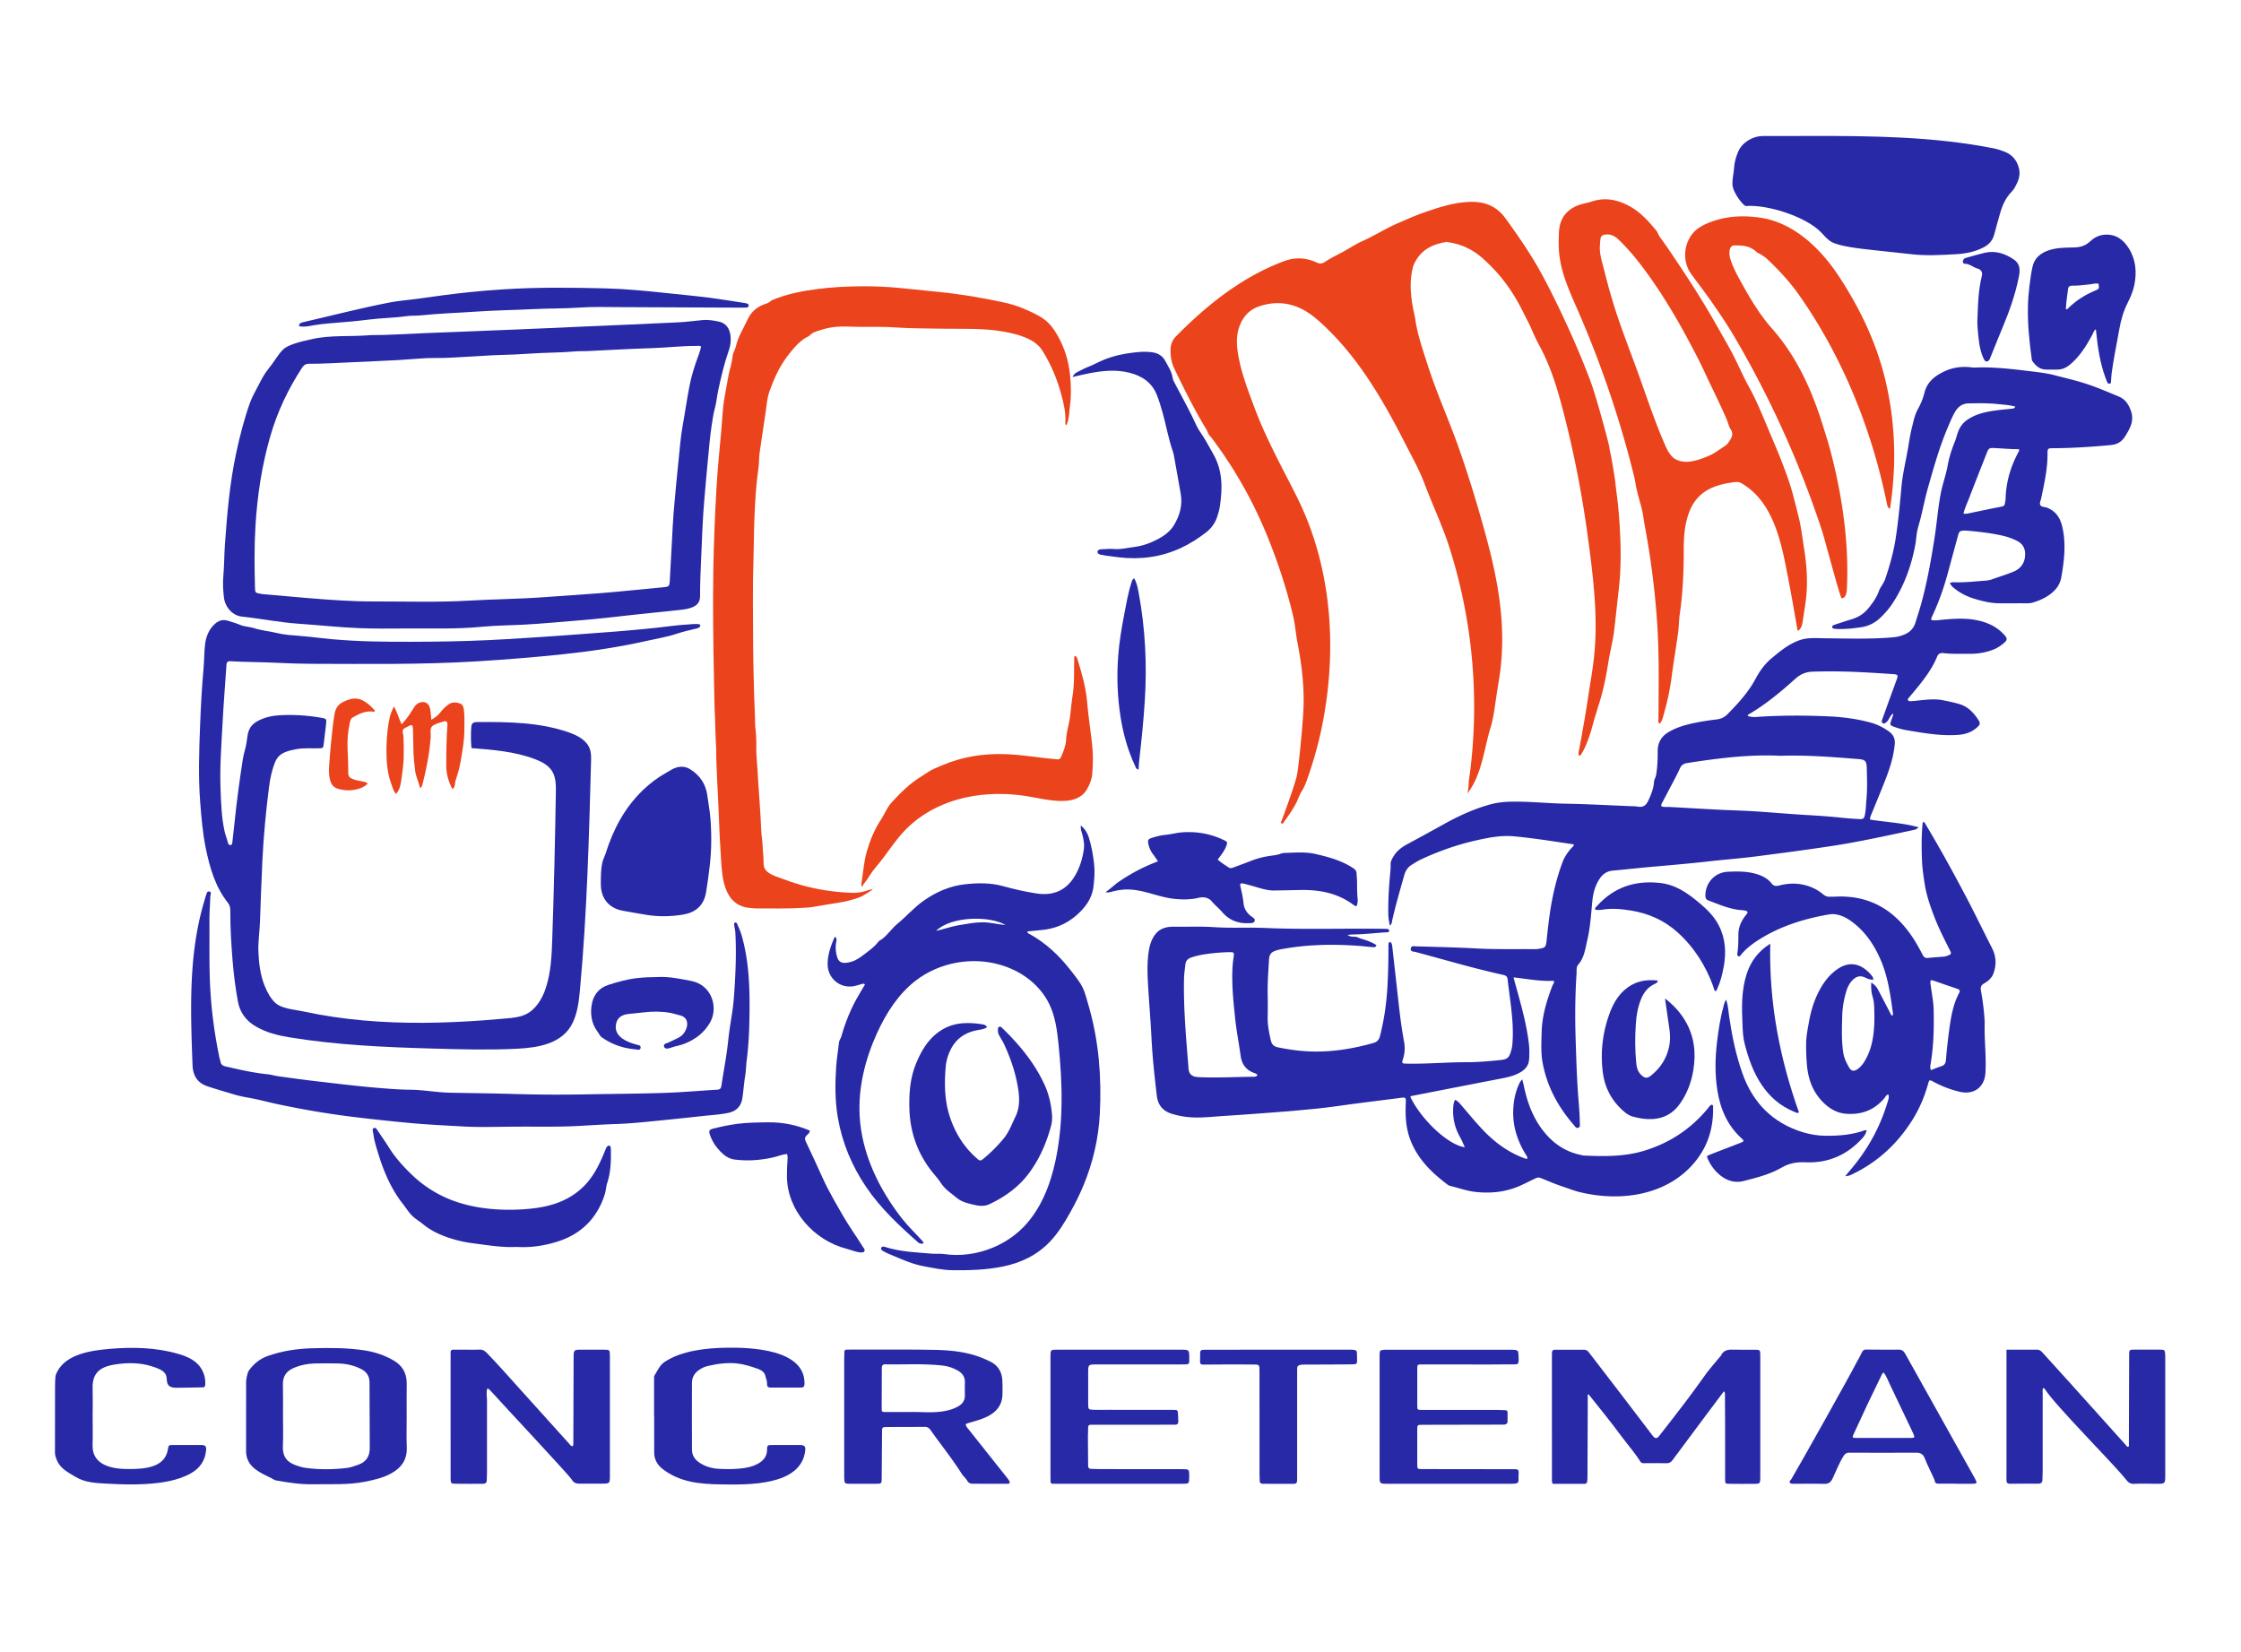
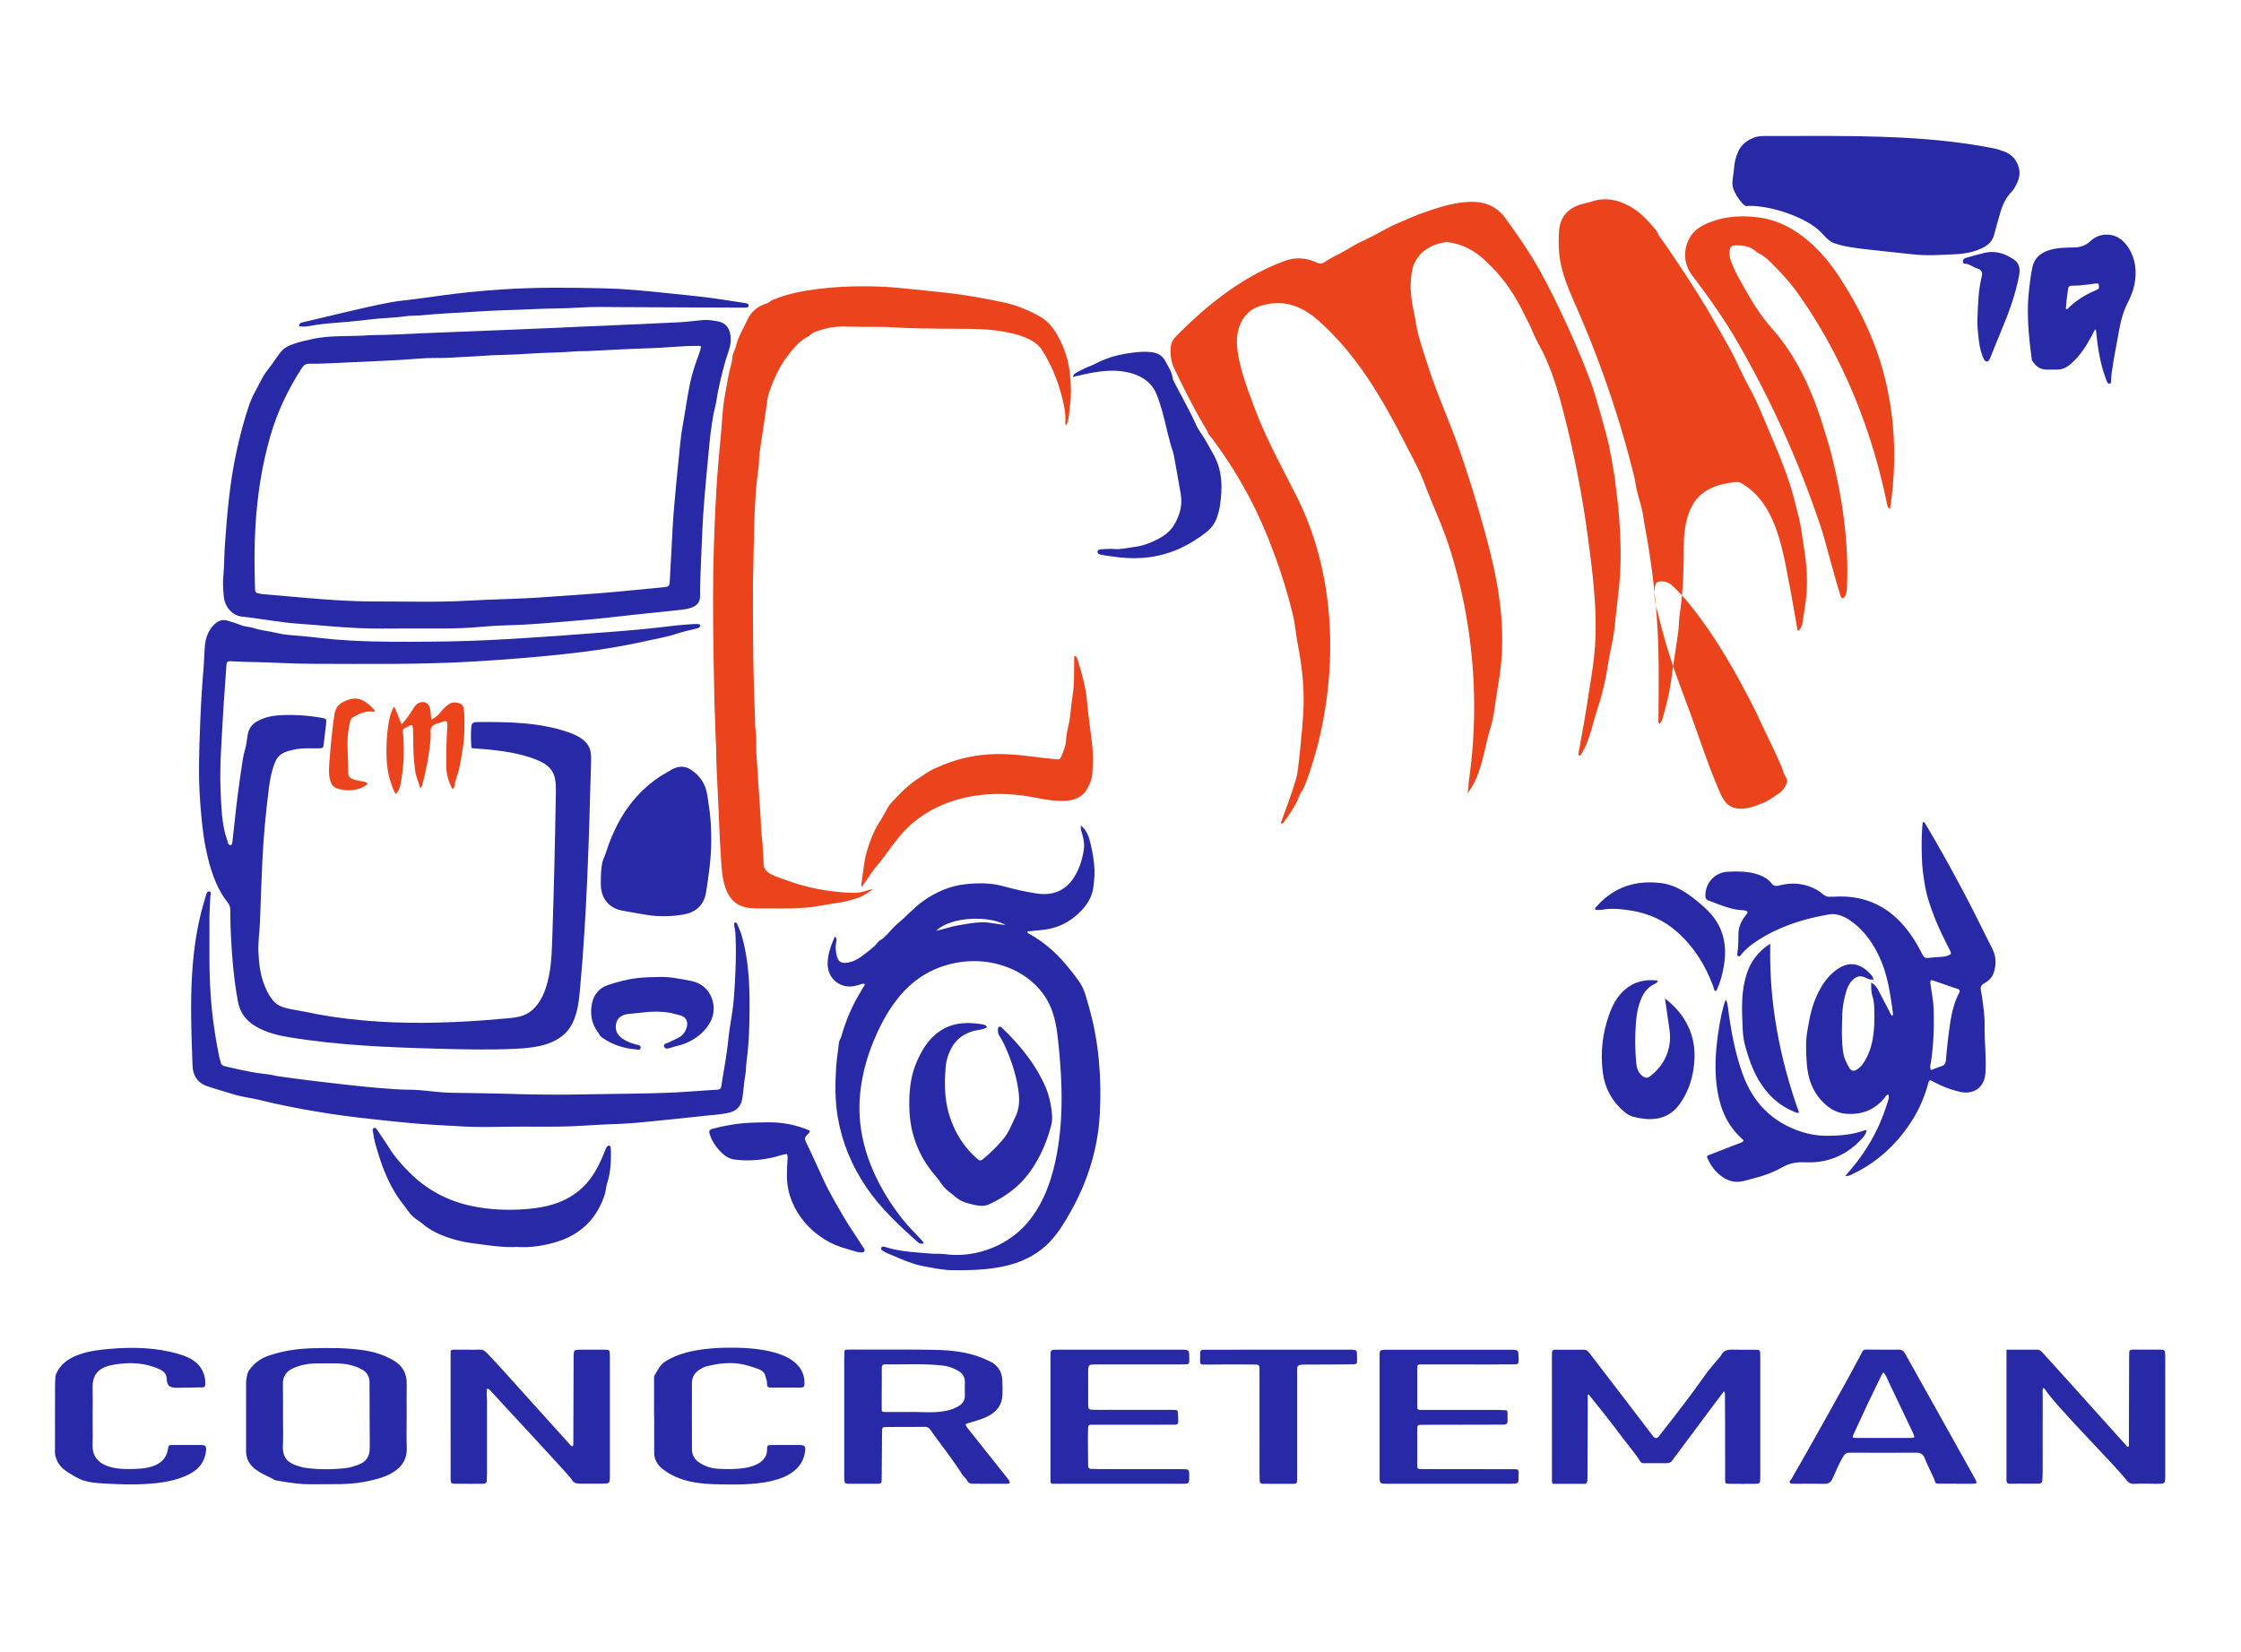
<svg xmlns="http://www.w3.org/2000/svg" data-bbox="24.53 60.666 941.675 601.791" viewBox="0 0 1000 737.39" data-type="color">
  <g>
-     <path d="M693.36 437.66c-5.92.36-11.79-.83-17.99-1.51.93 3.39 1.78 6.45 2.62 9.52 1.77 6.48 3.36 12.99 4.19 19.67.31 2.47.32 4.96.15 7.42-.16 2.27-1.27 4.04-3.23 5.33-2.74 1.81-5.82 2.54-8.97 3.15-13.17 2.54-26.33 5.12-39.5 7.69-.46.09-.96.09-1.3.51 4.48 9.55 16.38 21.36 24.33 22.52-.76-1.62-1.37-3.16-2.17-4.58-2.14-3.78-3.17-7.82-3.06-12.16.04-1.51.11-3 .85-4.44 1.18.54 1.89 1.38 2.62 2.22 3.19 3.69 6.27 7.47 9.62 11.02 5.28 5.61 11.31 10.11 18.59 12.8.44.16.87.43 1.51.1-.09-.93-.75-1.65-1.2-2.42-3.48-5.92-5.44-12.26-5.17-19.18.15-3.78.81-7.47 2.33-10.96.38-.87.73-1.75 1.69-2.69.28 1.12.53 1.99.71 2.87 1.57 7.61 4.22 14.74 9.24 20.82 4.32 5.24 9.7 8.74 16.41 10.08.39.08.78.21 1.17.22 9.2.41 18.37.53 27.32-2.28 11.22-3.52 20.58-9.76 28.04-18.85.5-.61.9-1.34 1.73-1.58.72.29.53.93.54 1.44.14 9.04-2.35 17.18-8.18 24.21-12.42 14.98-33.07 17.72-51.04 13.45-2.84-.67-5.56-1.79-8.34-2.71-3.2-1.06-6.26-2.45-9.39-3.66-.88-.34-1.45-.23-2.2.11-2.52 1.15-4.94 2.49-7.5 3.57-6.31 2.65-12.81 3.28-19.57 2.5-3.82-.44-7.36-1.78-11.05-2.64-.5-.11-.9-.36-1.25-.62-7.17-5.4-13.45-11.53-16.67-20.21-1.87-5.05-2.17-10.29-1.95-15.59.14-3.28.18-3.22-3.01-2.8-8.39 1.11-16.8 2.08-25.19 3.27-4.75.67-9.5 1.29-14.27 1.71-3.34.3-6.68.66-10.02.92-9.71.76-19.43 1.5-29.15 2.12-4.3.28-8.59.78-12.92.64-3.31-.11-6.52-.65-9.66-1.58-4.08-1.21-6.36-3.82-6.88-8.22-1.02-8.65-1.95-17.3-2.38-26-.33-6.7-.89-13.39-1.31-20.09-.39-6.21-.83-12.46.16-18.62.47-2.91 1.52-5.96 3.67-8.11 1.97-1.96 4.7-2.55 7.54-2.51 6 .09 12.01-.19 17.99.21 7.59.5 15.18.03 22.76.36 17.26.76 34.53.14 51.79.37.72.01 1.44.02 2.16.05.55.02 1.24 0 1.31.73.07.82-.67.73-1.19.8-.31.04-.64.01-.96.03-4.78.35-9.55.89-14.35.93-.54 0-1.09.11-2.03.21 1.56 1.22 3.19.45 4.51 1.08 1.36.64 2.88.95 4.29 1.49 1.4.53 2.79 1.11 4.09 2.02-.46 1.12-1.33.88-2.05.82-1.83-.14-3.65-.39-5.49-.52-11.92-.9-23.79-.68-35.57 1.59-.47.09-.93.23-1.39.36-2.45.72-3.33 1.74-3.47 4.23-.31 5.26-.71 10.53-.6 15.81.07 3.2.08 6.4 0 9.6-.09 3.64.63 7.15 1.44 10.66.41 1.78 1.39 2.65 3.21 3.02 6.6 1.37 13.24 2.09 19.99 1.82 7.71-.3 15.22-1.7 22.63-3.8 1.5-.43 2.4-1.34 2.81-2.93 1.74-6.75 2.79-13.6 3.26-20.56.44-6.55.56-13.1.56-19.65 0-.48.02-.96.11-1.42.04-.18.31-.4.49-.42.2-.02.49.12.61.29.38.54.44 1.19.51 1.82.86 7.62 1.71 15.24 2.56 22.86.72 6.43 1.45 12.85 2.65 19.21.48 2.53.45 5.07-.33 7.59-.75 2.43-.68 2.41 1.72 2.46 8.79.17 17.57-.65 26.35-.64 4.97.01 9.9-.42 14.83-.91 3.66-.36 4.37-.98 5.37-4.62.39-1.41.48-2.81.55-4.25.48-9.17-1.23-18.15-2.24-27.19-.14-1.23-.71-1.72-1.93-1.99-13.18-2.9-26.12-6.75-39.15-10.23-.84-.22-2.25-.06-2.15-1.41.12-1.52 1.54-1.13 2.48-1.1 8.87.26 17.74.43 26.59.92 8.79.49 17.57.23 26.35.33.4 0 .8-.01 1.2-.07 3.16-.53 3.66-.44 4.01-3.84.59-5.72 1.22-11.43 2.27-17.1 1.14-6.14 2.7-12.16 4.9-17.98.84-2.22 2.22-4.23 3.83-6.04.41-.46 1.02-.79 1.18-1.72-2.09-.31-4.18-.62-6.26-.94-6.79-1.03-13.59-2.01-20.43-2.66-5.63-.53-11.14.52-16.61 1.74-8.53 1.9-16.73 4.76-24.65 8.43-1.58.73-3.07 1.68-4.55 2.61-1.7 1.07-2.67 2.65-3.22 4.59-1.88 6.69-3.83 13.36-5.37 20.14-.17.73-.11 1.61-1.03 2.35-.38-1.86-.71-3.58-.72-5.33-.05-6 .27-11.98.86-17.94.13-1.35.23-2.72.19-4.07-.03-1.24.5-2.19 1.08-3.22 1.5-2.67 3.77-4.41 6.41-5.83 5.42-2.91 10.82-5.87 16.2-8.86 6.52-3.63 13.26-6.75 20.46-8.77 2.93-.82 5.9-1.21 8.97-1.29 8.41-.22 16.76.75 25.15.89 9.34.16 18.68.68 28.02 1.06 1.44.06 2.89.04 4.3.28 2.24.39 3.55-.9 4.32-2.56 1.24-2.67 2.43-5.43 2.61-8.42.07-1.18.77-2.03.95-3.15.57-3.49.75-7 .71-10.51-.04-3.91 1.61-6.76 4.92-8.7 3.85-2.26 8.1-3.37 12.42-4.23 2.97-.59 5.98-1.02 8.99-1.38 1.84-.22 3.39-.91 4.67-2.2 4.84-4.87 9.46-9.91 12.73-16.04 1.82-3.4 4.07-6.52 7.03-9 3.79-3.16 7.59-6.32 12.36-8.05 3.67-1.33 7.42-.97 11.15-.93 10.31.11 20.62.47 30.92-.44 2.06-.18 4.07-.75 5.91-1.73 2.01-1.07 3.29-2.76 3.95-4.92 1.04-3.38 2.15-6.75 3.04-10.17 2.4-9.23 4.07-18.61 5.52-28.03 1.01-6.55 1.48-13.17 2.77-19.69.81-4.08 2.28-7.99 3.01-12.09.65-3.64 1.77-7.12 3.16-10.54.48-1.18.8-2.42 1.19-3.64.77-2.44 2.03-4.55 4.24-6.11 3.87-2.73 8.28-3.65 12.81-4.29 2.29-.33 4.61-.49 6.91-.75.69-.08 1.45-.05 1.9-.96-2.52-.74-5.06-.84-7.56-1.11-4.38-.49-8.78-.4-13.18-.35-2.69.03-4.66 1.31-6.05 3.6-1.4 2.32-2.38 4.84-3.44 7.32-3.65 8.59-6.16 17.55-8.7 26.5-1.26 4.44-2.18 8.96-3.26 13.44-.59 2.44-1.45 4.83-1.81 7.3-.23 1.55-.33 3.13-.61 4.69-1.66 9.15-4.72 17.76-9.7 25.65-1.63 2.59-3.58 4.9-5.77 7.02-2.43 2.35-5.31 3.86-8.63 4.36-3.56.54-7.14.92-10.75.81-.56-.02-1.12-.08-1.66-.18-.34-.06-.54-.33-.6-.66-.07-.36.12-.65.42-.78.5-.23 1.03-.42 1.56-.59 2.2-.71 4.39-1.45 6.61-2.11 3.07-.91 5.64-2.56 7.64-5.05 1.85-2.3 3.58-4.67 4.57-7.51.66-1.87 2.09-3.33 2.75-5.22 2.18-6.23 3.9-12.56 4.88-19.11 1.09-7.35 1.79-14.73 2.45-22.12.52-5.81 1.93-11.5 2.92-17.24.51-2.97.93-5.99 1.65-8.87.74-2.95 1.3-6.02 2.83-8.79 1.25-2.26 2.26-4.74 2.89-7.24 1.18-4.73 4.47-7.34 8.51-9.32 3.99-1.96 8.21-2.51 12.6-1.95.55.07 1.12.09 1.68.07 8.1-.33 16.14.65 24.14 1.61 3.66.44 7.41.85 11.03 1.79 4.89 1.28 9.84 2.4 14.63 3.99 4.77 1.58 9.4 3.6 14.05 5.52 2.89 1.19 4.44 3.44 5.48 6.44 1.55 4.46-.41 7.81-2.56 11.29-1.5 2.43-3.51 3.67-6.41 3.94-8.44.79-16.88 1.36-25.36 1.41-2.87.02-2.91.01-2.9 2.74.02 6.37-1.34 12.53-2.62 18.71-.03.16-.12.31-.13.46-.05 1.2-1.02 2.44-.45 3.48.53.95 2 .76 3.02 1.17 4.05 1.6 5.97 4.76 6.86 8.86 1.64 7.52.77 14.95-.57 22.37-.58 3.23-2.51 5.64-5.14 7.54-2.29 1.66-4.88 2.77-7.53 3.55-1.78.52-3.8.29-5.71.31-3.12.04-6.24.03-9.36.01-3.88-.03-7.58-.97-11.26-2.1-2.98-.91-5.69-2.26-8.15-4.15-.95-.73-1.91-1.43-2.51-2.75.66-.39 1.35-.4 2.02-.38 4.57.17 9.1-.39 13.64-.7 1.04-.07 2.05-.23 3.04-.58 3.16-1.13 6.37-2.11 9.48-3.36 3.74-1.5 5.48-4.38 5.37-8.21-.07-2.58-1.25-4.39-3.51-5.57-2.21-1.15-4.57-1.94-6.99-2.47-5-1.1-10.08-1.65-15.18-2.12-.48-.04-.96-.06-1.44-.05-1.93.06-2.31.36-2.82 2.23-1.51 5.55-3.02 11.1-4.52 16.65-1.8 6.65-4.07 13.12-7.01 19.35-.17.36-.32.73-.44 1.11-.04.13.04.3.07.54 1.39.37 2.79.12 4.21-.02 5.41-.54 10.86-.95 16.23.16 4.35.9 8.36 2.66 11.54 5.92 2.24 2.3 2.2 2.87-.3 4.83-1.32 1.03-2.74 1.88-4.34 2.47a28.066 28.066 0 0 1-10.01 1.74c-4-.03-8 .17-11.98-.3-1.4-.16-2.25.29-2.78 1.59-2.43 5.93-6.4 10.84-10.42 15.72-.66.8-1.35 1.58-2 2.39-.29.35-.8.68-.59 1.21.26.65.94.54 1.47.52 1.04-.04 2.07-.16 3.1-.27 3.66-.38 7.32-.85 10.98-.14 2.42.47 4.84.98 7.22 1.66 3.91 1.11 6.55 3.88 8.68 7.17.9 1.39.77 2.02-.45 3.16-2.35 2.2-5.23 3.21-8.38 3.46-7.73.61-15.28-.75-22.85-2.01-1.96-.33-3.83-.8-5.67-1.48-2.19-.82-2.2-.79-1.56-3 .09-.31 1.06-2.59.88-2.91-.96.01-2.08 2.94-2.68 3.4-.61.46-1.19 1.36-2.04.74-.68-.49-.28-1.3-.03-1.99 1.12-3.08 2.21-6.16 3.33-9.24.98-2.7 1.98-5.4 2.96-8.11.74-2.04.55-2.35-1.64-2.5-4.78-.32-9.57-.64-14.36-.87-7.19-.35-14.38-.47-21.57-.22-2.92.1-5.35 1.12-7.56 3.1-6.55 5.88-13.3 11.52-20.94 15.98-.2.12-.41.26-.35.7 1.14.36 2.36.53 3.63.44 11.02-.77 22.07-.75 33.08-.24 5.95.28 11.92 1.1 17.74 2.64 3.06.81 5.83 2.16 8.4 3.97 1.98 1.39 2.96 3.19 2.73 5.71-.47 5.22-1.99 10.17-3.84 15.02-2.03 5.3-4.24 10.53-6.37 15.78-.36.88-.85 1.72-.82 2.9 7.12 1.17 14.42 1.43 21.65 3.43-.91 1.08-1.89 1.14-2.79 1.33-12.1 2.6-24.18 5.26-36.43 7.11-11.14 1.69-22.3 3.15-33.47 4.59-6.66.86-13.36 1.34-20.03 2.1-8.41.95-16.84 1.7-25.28 2.43-6.13.53-12.24 1.23-18.36 1.78-2.6.23-4.48 1.46-5.91 3.58-2.05 3.04-2.95 6.42-3.3 10.02-.57 5.88-.91 11.8-2.28 17.58-.89 3.74-1.31 7.67-4.02 10.77-.93 1.07-.66 2.61-.74 3.93-.63 9.58-.73 19.18-.43 28.76.27 8.37.49 16.75 1.1 25.12.31 4.21.75 8.44.77 12.68 0 .81.37 1.96-.68 2.33-1.01.35-1.51-.71-2.06-1.34-7.01-8.05-11.92-17.19-13.86-27.74-.81-4.4-.52-8.93-.43-13.4.14-7.38 2.28-14.32 4.89-21.14.34-.56.81-1.08.55-1.99zm101-100.39c-13.54-.7-27.55 1.07-41.53 3.24-1.5.23-2.5.88-3.13 2.24-.71 1.52-1.45 3.03-2.22 4.51-1.96 3.75-3.96 7.48-5.91 11.24-.55 1.06-.34 1.46.82 1.56 1.03.09 2.07.02 3.11.08 7.25.39 14.51.83 21.76 1.2 5.18.27 10.38.37 15.56.7 7.96.51 15.91 1.24 23.88 1.69 4.79.27 9.56.6 14.33 1.1 2.86.3 5.73.53 8.6.68 1.96.11 2.22-.28 2.6-2.18.41-2.05.4-4.13.6-6.19.47-4.86.32-9.75.17-14.62-.09-3-.8-3.56-3.77-3.79-11.38-.89-22.76-1.86-34.87-1.46zM561.12 479.75c-.19-.23-.26-.39-.39-.46-.27-.16-.56-.3-.86-.4-3.71-1.24-5.71-3.81-6.25-7.69-.77-5.61-1.9-11.18-2.47-16.81-.53-5.23-1.11-10.48-1.24-15.75-.1-3.92-.03-7.81.59-11.7.3-1.9.03-2.07-1.88-2.04-3.75.07-7.49.41-11.2.97-1.98.3-3.91.76-5.81 1.39-1.49.5-2.5 1.46-2.66 3.06-.22 2.14-.57 4.25-.61 6.42-.28 13.44.97 26.79 2.02 40.15.17 2.18 1.27 3.34 3.41 3.68.55.09 1.11.09 1.67.12 7.9.34 15.79-.12 23.69-.19.71.01 1.45.06 1.99-.75zm315.04-250.57c1.14.22 1.9-.02 2.67-.18 4.45-.92 8.9-1.86 13.36-2.73 2.25-.44 2.26-.38 2.64-2.58.07-.39.12-.79.13-1.19.19-7.5 2.3-14.46 5.86-21.02.15-.29.29-.56.04-1.04-3.34.04-6.74-.29-10.15-.46-3.24-.17-3.25-.15-4.38 2.73-2.54 6.46-5.1 12.92-7.59 19.41-.87 2.3-1.96 4.52-2.58 7.06z" fill="#2729a6" data-color="1" />
    <path d="M312.48 278.74c.07 1.41-.98 1.54-1.89 1.78-2.78.73-5.63 1.26-8.33 2.19-4.29 1.48-8.76 2.17-13.16 3.17-12.48 2.82-25.11 4.73-37.82 6.07-12.87 1.36-25.76 2.39-38.69 3.18-24.6 1.5-49.21 1.14-73.82 1.09-9.1-.02-18.2-.73-27.31-.82-2.93-.03-5.86-.21-8.79-.34-1.13-.05-1.54.49-1.61 1.57-.58 8.69-1.29 17.37-1.75 26.06-.52 9.81-1.29 19.63-.9 29.46.25 6.3.43 12.61 1.8 18.81.39 1.8 1.13 3.47 1.54 5.25.16.7.64.95 1.21.89.56-.06.65-.66.71-1.11.35-2.94.68-5.87.98-8.82.98-9.54 2.25-19.03 3.73-28.51.39-2.51 1.3-4.87 1.64-7.38.12-.94.29-1.89.42-2.83.38-2.79 1.53-4.97 4.18-6.49 3.17-1.82 6.57-2.56 10.07-2.77 6.23-.38 12.45.04 18.62 1.1 2.4.41 2.44.48 2.18 2.97-.31 2.94-.67 5.87-1.04 8.8-.21 1.7-.37 1.83-2.1 1.87-3.35.08-6.72-.22-10.05.37-1.66.29-3.29.66-4.86 1.26-2.2.84-3.77 2.28-4.67 4.5-1.46 3.59-2.24 7.36-2.72 11.15-1.39 10.86-2.43 21.75-2.96 32.69-.44 9.1-.75 18.21-1.07 27.31-.16 4.54-.91 9.05-.71 13.62.22 5.13.83 10.18 2.75 15.01 1.1 2.76 3.09 6.63 5.64 8.36 3.02 2.05 8.4 2.43 11.94 3.2 8.74 1.89 17.61 3.18 26.51 3.97 17.91 1.6 35.96 1.24 53.88-.07 3.41-.25 6.81-.53 10.21-.85 2.84-.26 5.75-.56 8.33-1.79 4.57-2.17 7.37-6.92 8.97-11.72 2.35-7.07 2.65-14.64 2.9-22.09.74-21.73 1.25-43.46 1.6-65.2.05-3.28.04-6.77-1.69-9.55-1.69-2.7-4.72-4.24-7.71-5.37-8.97-3.38-18.69-4.15-28.25-4.89-.28-3.05-.32-6.12-.11-9.17.04-.65.12-1.36.58-1.84.53-.56 1.39-.6 2.16-.61 13.7-.11 27.69.07 40.64 4.55 3.94 1.36 8.13 3.5 9.53 7.43.65 1.82.6 3.8.55 5.73-.9 33.82-1.81 67.66-4.91 101.35-.48 5.24-1.05 10.61-3.38 15.33-4.6 9.31-15.57 10.93-24.8 11.39-12.51.62-25.04.27-37.56-.08-21.45-.6-42.82-1.56-64.02-5.03-5.22-.86-10.33-2.14-14.95-4.85-4.3-2.51-7.08-6.23-7.96-11.13-1.09-6.05-1.89-12.15-2.38-18.28-.59-7.33-1.04-14.67-1.01-22.03.01-1.29-.15-2.55-1-3.62-5.72-7.22-8.18-15.76-9.97-24.57-1.37-6.75-1.94-13.6-2.47-20.45-.87-11.34-.49-22.69-.05-34.03.33-8.54.78-17.07 1.54-25.58.31-3.48.28-6.99.64-10.42.36-3.49 1.61-7.02 4.46-9.54 1.57-1.39 3.43-2.07 5.52-1.44 1.96.59 3.92 1.13 5.83 1.94 1.89.81 4.14.78 6.12 1.43 3.32 1.09 6.79 1.32 10.15 2.16 3.33.83 6.76 1.01 10.18 1.28 6.29.49 12.53 1.48 18.84 1.83 1.44.08 2.87.2 4.31.28 11.82.65 23.65.56 35.47.47 11.34-.08 22.68-.46 34-1.13 15.95-.94 31.88-2.09 47.81-3.34 8.6-.68 17.19-1.47 25.75-2.55 3.17-.4 6.36-.59 9.55-.83.99-.05 2.03-.11 3.03.25z" fill="#2729a6" data-color="1" />
    <path d="M165.39 149.55c7.82.01 16.03-.57 24.25-.89 13.33-.51 26.66-1.1 40-1.59 9.81-.36 19.63-.88 29.44-1.29 14.61-.61 29.22-1.24 43.82-1.95 3.58-.17 7.15-.69 10.73-1.01 2.33-.21 4.64.2 6.88.63 3.31.64 5.08 2.94 5.46 6.41.24 2.17.02 4.31-.71 6.38-2.07 5.91-3.5 11.99-4.81 18.11-.54 2.53-.72 5.13-1.41 7.63-.7 2.53-1.06 5.14-1.46 7.73-.84 5.37-1.21 10.79-1.76 16.19-.58 5.64-1.01 11.3-1.52 16.94-.77 8.6-1.02 17.22-1.41 25.84-.26 5.83-.52 11.66-.51 17.49 0 2.36-1.2 3.91-3.33 4.78-1.33.55-2.73.86-4.17 1.04-7.48.91-14.97 1.54-22.45 2.39-7.93.91-15.85 1.81-23.81 2.45-8.36.68-16.7 1.48-25.08 1.93-6.06.32-12.13.32-18.17.91-11.72 1.15-23.47.7-35.21.79-6.55.05-13.12.1-19.66-.15-9.09-.35-18.15-1.36-27.22-1.97-8.55-.57-16.92-2.31-25.41-3.19-3.72-.38-7.43-3.82-7.97-8.67-.33-3.01-.55-6-.27-9.07.44-4.85.39-9.74.74-14.6.99-13.62 2.12-27.21 5.01-40.61 1.64-7.63 3.55-15.16 6.17-22.49 1.03-2.87 2.64-5.51 4.03-8.24 1.26-2.47 2.54-4.9 4.31-7.02 2.21-2.64 3.8-5.73 6.19-8.23 1.41-1.48 3.29-2.13 5.12-2.8 2.53-.93 5.18-1.43 7.81-2.04 8.56-1.99 17.31-1.03 26.38-1.83zm147.47 5.06c-.81-.42-1.62-.24-2.4-.24-6.72-.01-13.39.82-20.11 1.01-9.42.27-18.84.86-28.25 1.29-1.84.08-3.68-.02-5.51.15-6.61.58-13.26.5-19.87.97-4.86.35-9.73.53-14.6.66-3.99.1-7.97.49-11.95.66-5.27.23-10.52.73-15.81.64-2.47-.04-4.96.08-7.42.28-6.21.51-12.44.88-18.65 1.11-8.7.33-17.39.9-26.1 1.15-1.44.04-2.88.05-4.32.04-1.42-.01-2.36.63-3.13 1.82-6.18 9.51-10.99 19.62-14.14 30.55-3.76 13.05-5.77 26.38-6.6 39.87-.56 9.09-.46 18.23-.23 27.34.07 2.63.05 2.63 2.58 3.08.31.06.63.13.95.15 6.53.58 13.05 1.14 19.58 1.7 10.03.85 20.08 1.58 30.15 1.56 14.05-.03 28.11.46 42.17-.37 11.08-.65 22.2-.7 33.28-1.52 8.52-.63 17.05-1.17 25.58-1.82 4.78-.36 9.55-.86 14.32-1.31 4.69-.44 9.39-.89 14.08-1.37 1.97-.2 2.28-.56 2.4-2.55.34-5.98.65-11.96.98-17.94.24-4.31.4-8.62.76-12.91.68-7.95 1.43-15.91 2.26-23.85.51-4.84.85-9.7 1.72-14.51 1.11-6.13 1.95-12.32 3.18-18.43.77-3.8 1.88-7.55 3.19-11.2.69-1.99 1.52-3.92 1.91-6.01z" fill="#2729a6" data-color="1" />
    <path d="M482.32 368.41c1.74 1.39 2.88 3.19 3.54 5.29 1.22 3.9 1.92 7.87 2.37 11.95.38 3.48.1 6.87-.33 10.23-.68 5.33-3.84 9.36-7.81 12.78-4.52 3.88-9.79 5.93-15.71 6.4-1.97.16-3.93.39-5.95.59.01.88.66.97 1.09 1.21 7.18 3.98 13.02 9.49 18.05 15.9 5.95 7.58 5.85 7.62 8.51 17.12 4.31 15.4 5.51 31.13 4.7 47.01-.57 11.15-3.09 21.96-7.39 32.29-1.67 4.02-3.61 7.91-5.76 11.74-2.63 4.68-5.37 9.23-9.06 13.11-5.79 6.1-13.06 9.55-21.22 11.19-7.32 1.48-14.74 1.68-22.19 1.61-4.47-.04-8.77-.99-13.11-1.8-4.48-.84-8.64-2.61-12.8-4.39-1.66-.71-3.36-1.29-4.92-2.23-.62-.37-1.43-.69-1.09-1.57.28-.72 1.08-.6 1.69-.4 6.84 2.22 14 2.41 21.04 3.02 1.66.14 3.25-.09 4.89.12 1.85.24 3.69.42 5.55.44 3.79.04 7.59-.46 11.26-1.44 7.25-1.94 14.02-5.78 19.23-11.21 7.65-7.97 11.8-18.7 14.11-29.5 3.64-17.05 3.1-34.73 1.31-52.07-.61-5.96-1.41-12.02-3.96-17.44-2.3-4.89-5.98-9.08-10.37-12.22-3.49-2.5-7.43-4.35-11.55-5.56-12.79-3.78-27.33-1.1-37.88 7.06-7.66 5.93-13.06 14.34-17.1 23.15-5.34 11.65-8.57 24.46-7.86 37.26.95 16.92 8.72 32.78 19.06 45.93 2.74 3.48 6.06 6.59 9.02 9.9 1.35 1.51-1.15 1.29-1.98.55-8.5-7.54-16.78-15.24-23.19-24.71s-10.71-19.76-12.65-31.03c-1.3-7.53-1.23-15.09-.74-22.7.23-3.6.9-7.11 1.23-10.67.1-1.05.81-1.84 1.09-2.84 1.15-4.16 2.64-8.21 4.44-12.14 1.45-3.17 3.19-6.18 4.99-9.16.37-.61.72-1.22 1.09-1.83-.54-.64-1.08-.31-1.57-.19-1 .26-1.98.62-3 .84-6.27 1.37-11.99-3.19-12.08-9.59-.06-4.39 1.44-8.35 3.18-12.4 1.13.71.77 1.61.63 2.39-.33 1.75-.26 3.47.06 5.23.72 3.89 2.41 4.78 6.66 3.57 2.14-.61 4.03-1.94 5.81-3.32 2.19-1.71 4.53-3.27 6.23-5.55.51-.68 1.41-.99 2.09-1.55 2.41-1.99 4.16-4.65 6.56-6.61 3.89-3.18 7.18-7.03 11.28-9.98 5.76-4.13 12.12-6.91 19.14-7.63 5.53-.57 11.11-.66 16.64.88 4.91 1.37 9.92 2.5 14.96 3.27 7.28 1.12 13.18-1.22 17.09-7.83 2.24-3.79 3.47-7.87 4.04-12.19.26-2.01-.15-3.96-.61-5.92-.34-1.45-1.08-2.86-.72-4.43l-.03.07zm-64.62 46.98c3.36-.71 6.61-1.92 10-2.49 3.53-.59 7.04-1.3 10.65-1.33 3.49-.02 6.84.93 10.4 1.23-7.33-4.3-24.43-3.9-31.05 2.59z" fill="#2729a6" data-color="1" />
    <path d="M835.96 437.07c-1.44.32-2.66-.41-3.86-.93-2.17-.94-3.86-.36-5.42 1.21-1.32 1.34-2.17 2.95-2.72 4.73-1.11 3.61-1.79 7.31-1.9 11.07-.15 5.51-.38 11.03.44 16.52.37 2.49 1.46 4.73 2.72 6.84.94 1.56 2.14 1.66 3.67.59 1.61-1.13 2.72-2.7 3.65-4.39 2.63-4.73 3.5-9.92 3.79-15.22.14-2.55.06-5.12 0-7.68-.04-1.75-.24-3.48-.76-5.19-.57-1.89-.64-3.89-.58-6.13 1.56.86 2.46 2.02 3.15 3.34 1.64 3.11 3.25 6.24 4.88 9.35.36.69.57 1.49 1.33 2.12.56-.51.33-1.18.25-1.71-1.07-7.92-2.2-15.84-5.4-23.26-2.96-6.87-7.06-12.89-13.23-17.31-2.1-1.51-4.35-2.62-6.96-3.02-1.32-.2-2.55 0-3.79.22-10.86 1.97-21.22 5.26-30.6 11.27-2.85 1.82-5.48 3.86-7.66 6.47-.33.39-.61 1.08-1.31.7-.47-.25-.48-.81-.4-1.29.44-2.77.46-5.58.47-8.37.02-3.02 1.08-5.61 2.83-7.98.33-.45.7-.88 1.02-1.33.45-.64.16-1.06-.49-1.25-.53-.15-1.09-.25-1.64-.28-5.38-.3-10.2-2.52-15.13-4.34-1.06-.39-1.33-1.2-1.32-2.28.06-5.71 4.32-10.27 10.03-10.53 4.23-.19 8.47-.24 12.61.97 2.68.78 5.12 1.99 6.84 4.18 1.06 1.35 2.13 1.33 3.54.97 3.53-.91 7.09-1.11 10.68-.32 3.26.72 6.22 2.07 8.77 4.22.99.83 2.01 1.23 3.27 1.13.64-.05 1.28.02 1.92-.02 15.82-.92 27.28 6.24 35.52 19.26 1.37 2.16 2.59 4.41 3.76 6.68.55 1.07 1.18 1.54 2.42 1.4 2.38-.27 4.77-.39 7.16-.61.55-.05 1.1-.23 1.62-.43 1.63-.61 1.75-.84.95-2.42-2.45-4.85-4.92-9.69-6.88-14.77-1.81-4.7-3.48-9.46-4.29-14.45-.6-3.69-1.14-7.43-1.28-11.16-.2-5.42-.23-10.87.3-16.29.02-.2.18-.39.28-.6.83.28 1.03 1.05 1.38 1.64 6.19 10.36 12 20.93 17.63 31.61 4.02 7.63 7.76 15.41 11.68 23.09 1.93 3.78 2 7.48.63 11.3-.73 2.03-2.35 3.45-4.19 4.47-1.37.76-1.64 1.72-1.39 3.14.67 3.78 1.2 7.57 1.5 11.4.09 1.19.19 2.39.16 3.59-.17 7.27.79 14.53.34 21.81-.4 6.38-5.15 9.85-11.4 8.41-4.2-.97-8.16-2.51-11.93-4.57-1.57-.86-1.73-.84-2.24.99-1.62 5.81-3.95 11.31-7.17 16.39-6.61 10.42-15.36 18.53-26.54 23.92-.5.24-1.01.48-1.54.65-.37.12-.77.14-1.78.3 1.05-1.25 1.76-2.12 2.49-2.97 4.99-5.89 9.17-12.3 12.39-19.32a86.39 86.39 0 0 0 4.2-11.21c.28-.95.64-1.92.19-2.97-.98.18-1.21.95-1.63 1.47-4.6 5.64-10.74 7.77-17.71 7.07-4.31-.43-7.91-2.93-10.8-6.18-3.8-4.28-5.58-9.49-6.13-15.07-.32-3.33-.43-6.71-.4-10.04.03-3.32.72-6.66 1.32-9.96.96-5.3 2.6-10.38 5.33-15.06 1.87-3.21 4.19-6.02 7.29-8.16 5.39-3.74 10.41-2.47 14.54 1.96.67.76 1.45 1.5 1.53 2.62zm25.63.34c-.38.93-.11 1.79 0 2.65.44 3.4 1.16 6.78 1.25 10.22.21 8.16.03 16.29-1.32 24.37-.15.88-.39 1.83.14 2.88 1.6-.6 3.06-1.24 4.57-1.71 1.42-.44 1.98-1.27 2.1-2.77.33-4.06.76-8.11 1.29-12.14.81-6.1 1.65-12.21 4.58-17.76.54-1.03.32-1.54-.81-1.91-3.56-1.17-7.1-2.44-10.65-3.65-.36-.13-.76-.13-1.15-.18z" fill="#2729a6" data-color="1" />
    <path d="M808.04 60.67c27.23-.05 54.89.26 81.4 5.49 1.72.34 3.39.87 5.03 1.51 3.47 1.35 5.56 3.88 6.45 7.45.78 3.1-.33 5.81-1.79 8.42-.38.69-.84 1.37-1.39 1.93-2.79 2.82-4.31 6.29-5.33 10.04-.82 3-1.75 5.97-2.5 8.99-.66 2.67-2.23 4.51-4.59 5.78-3.96 2.13-8.28 2.93-12.68 3.17-6.53.35-13.1.74-19.61 0-6.01-.69-12.03-1.26-18.05-1.95-4.19-.47-14.62-1.55-18-3.71-1.67-1.06-2.95-2.62-4.31-4.05-6.69-6.98-23.72-12.54-33.62-11.81-.94.07-5.91-5.87-6-9.85-.05-2.42.61-4.75.74-7.13.14-2.55.86-4.98 1.83-7.27 1.03-2.42 2.96-4.27 5.34-5.52 1.79-.94 3.69-1.47 5.74-1.46 7.07.03 14.19-.01 21.34-.03z" fill="#2729a6" data-color="1" />
    <path d="M229.9 502.78c-7.76 0-15.53.34-23.26-.1-7.96-.45-15.93-.81-23.88-1.56a925.26 925.26 0 0 1-24.06-2.57c-11.98-1.44-23.86-3.46-35.66-6-3.67-.79-7.29-1.82-10.98-2.48-2.61-.47-5.2-.95-7.73-1.71-3.94-1.19-7.91-2.32-11.81-3.63-4.46-1.5-6.44-4.79-6.61-9.44-.9-24.45-1.87-49.46 5.23-73.09.25-.84.44-1.71.75-2.53.3-.78.43-2.07 1.5-1.84 1.22.26.48 1.46.45 2.26-.12 3.67-.42 7.35-.39 11.02.08 9.67-.17 19.35.32 29.02.53 10.72 1.96 21.31 4.13 31.81.13.62.41 1.21.5 1.83.19 1.33 1.04 1.84 2.23 2.12 6.14 1.41 12.28 2.84 18.57 3.47 1.74.17 3.43.71 5.17.95 5.78.79 11.55 1.59 17.34 2.26 9.29 1.08 18.56 2.22 27.89 2.97 4.38.35 8.77.71 13.17.74 6.08.04 12.06 1.22 18.13 1.34 9.51.19 19.03.28 28.54.57 10.71.32 21.42.36 32.12.16 12.22-.24 24.45-.25 36.67-.72 7.26-.28 14.51-.94 21.76-1.35 1.21-.07 1.74-.54 1.9-1.64 1.01-6.87 2.39-13.69 3.09-20.62.47-4.68 1.36-9.32 1.99-13.99.31-2.29.5-4.6.66-6.91.62-8.86.97-17.73.52-26.6-.06-1.27-.37-2.53-.54-3.8-.05-.39-.1-.82.39-.99.5-.17.78.18.93.53.7 1.7 1.5 3.37 2 5.13 1.68 5.84 2.61 11.81 3.09 17.89.57 7.19.51 14.39.34 21.57-.13 5.5-.47 11.01-1.19 16.48-.29 2.21-.27 4.47-.64 6.67-.57 3.38-.76 6.81-1.3 10.19-.57 3.58-2.74 5.68-6.23 6.42-3.68.79-7.44.97-11.17 1.38-8.97.99-17.95 1.91-26.93 2.78-4.13.4-8.29.71-12.44.84-5.51.18-11.01.55-16.51.85-9.36.5-18.7.23-28.05.32z" fill="#2729a6" data-color="1" />
    <path d="M769.26 620.86c-2.53 3.37-4.97 6.6-7.39 9.85-5.21 6.98-10.43 13.96-15.62 20.97-.69.93-1.48 1.3-2.64 1.28-3.36-.06-6.72-.03-10.07-.01-.67 0-1.16-.07-1.57-.74-2.5-3.99-5.64-7.5-8.43-11.27-2.49-3.38-5.09-6.69-7.68-9.99-2.29-2.92-4.63-5.8-6.96-8.71-.72.17-.39.77-.39 1.15-.06 11.76-.1 23.51-.13 35.27-.01 4.06-.21 3.49-3.56 3.5-3.99.02-7.99 0-11.96 0-.46-.9-.34-1.7-.34-2.46-.01-18.23-.01-36.47-.01-54.7 0-.48.01-.96.03-1.44.02-.9.48-1.25 1.37-1.25 4.32.02 8.64.01 12.95.01.97 0 1.61.48 2.19 1.23 4.61 6.03 9.26 12.04 13.88 18.07 4.85 6.34 9.67 12.71 14.53 19.05 1.11 1.44 1.89 1.44 3 .01.78-1 11.25-14.36 14.57-18.98 2.22-3.09 4.53-6.12 6.7-9.26 2.26-2.9 6.17-7.43 6.17-7.43 1.03-2.37 2.97-2.8 5.29-2.73 3.2.1 6.4.01 9.59.03 2.64.01 2.71.07 2.71 2.68v51.59c0 1.12.02 2.24-.01 3.36-.04 1.86-.29 2.19-2.02 2.21-3.92.05-7.84.04-11.75-.01-1.88-.03-1.91-.1-1.91-2.13-.01-8.24 0-16.48-.01-24.71-.01-4.32-.04-8.64-.07-12.95.01-.39.12-.8-.46-1.49z" fill="#2729a6" data-color="1" />
    <path d="M317.38 374.93c0 7.78-1.08 15.45-2.29 23.11-.98 6.19-4.87 9.24-10.53 10.14-5.28.83-10.62.96-15.93.09-3.63-.59-7.24-1.22-10.86-1.89-6.14-1.14-9.66-5.53-9.66-11.84 0-3.27-.02-6.54.7-9.75.31-1.37 1.02-2.62 1.45-3.97 3.36-10.68 8.45-20.35 16.61-28.21 3.18-3.07 6.69-5.7 10.56-7.85 1.36-.75 2.61-1.67 4.14-2.17 2.4-.79 4.56-.51 6.63.83 4.2 2.71 6.73 6.5 7.42 11.49.34 2.45.76 4.89 1.08 7.35.53 4.21.66 8.44.68 12.67z" fill="#2729a6" data-color="1" />
    <path d="M217.43 619.68c-.54 1.39-.12 3.75-.12 5.26v32.39c0 1.04-.12 2.08-.1 3.11.03 1.28-.66 1.7-1.78 1.7-4.16 0-8.32.04-12.47-.03-1.7-.03-1.88-.33-1.88-2.31-.01-8.48-.01-16.95-.01-25.43v-29.03c0-.64.03-1.28.01-1.92-.02-.81.34-1.13 1.15-1.12 1.84.03 3.68 0 5.52-.01 2.08 0 4.16.09 6.23-.03 1.45-.08 2.38.57 3.31 1.53 5.27 5.47 10.28 11.17 15.37 16.81 7.17 7.95 14.33 15.91 21.5 23.86.21.24.41.5.65.69.5.39.9.27.99-.38.07-.55.04-1.12.04-1.68l.12-36.94c.01-3.86.01-3.86 3.73-3.86 3.28 0 6.56-.01 9.83 0 2.48.01 2.61.11 2.63 2.53.04 3.92.01 7.84.01 11.76v41.74c0 3.74-.01 3.74-3.68 3.75-3.28.01-6.56-.02-9.83.01-1.54.01-2.71-.38-3.55-1.87-.98-1.75-30.57-33.33-36.02-39.41-.46-.51-.94-1.07-1.63-1.2 0 .05-.01.07-.02.08z" fill="#2729a6" data-color="1" />
    <path d="M949.69 645.66c.46-.37.28-.88.28-1.34.05-13.12.1-26.23.12-39.35.01-2.7-.03-2.71 2.65-2.71 3.68 0 7.36-.02 11.04.01 2.16.01 2.27.14 2.4 2.3.04.64.02 1.28.02 1.92v51.59c0 4.06-.01 4.07-4.03 4.06-3.28-.01-6.56-.17-9.83.02-1.72.1-2.68-.66-3.59-1.83-5.68-7.24-31.44-32.89-36.22-40.38-.16-.25-.34-.55-.88-.48-.3.69-.14 1.49-.14 2.25-.01 11.52 0 23.04-.01 34.55 0 1.36-.08 2.72-.11 4.07-.02 1.18-.6 1.74-1.79 1.74-4.24-.01-8.48-.02-12.71.03-1.17.01-1.57-.54-1.55-1.6.01-1.04.01-2.08.01-3.12V602.3h13.81c1.18 0 1.86.83 2.56 1.6 4.08 4.5 8.17 8.99 12.23 13.51 8.23 9.15 16.45 18.31 24.68 27.46.27.33.47.84 1.06.79z" fill="#2729a6" data-color="1" />
    <path d="M440.44 458.37c-1.31.9-2.74 1.06-4.15 1.31-5.46.96-9.63 3.71-12.12 8.78-1.16 2.37-1.93 4.87-2.16 7.51-.64 7.45-.58 14.86 1.74 22.08 2.32 7.22 6.13 13.51 11.82 18.59 1.77 1.58 1.89 1.58 3.6.16 3.15-2.61 6-5.5 8.62-8.64 2.44-2.93 3.68-6.45 5.31-9.78 2.4-4.93 1.76-10.11.75-15.19-1.17-5.89-3.19-11.55-5.7-17.01-.65-1.43-1.51-2.76-2.29-4.13-.5-.86-.59-1.8-.54-2.76.02-.39.02-.82.46-1.03.51-.24.92-.02 1.28.34 1.08 1.07 2.17 2.12 3.23 3.22 6.38 6.59 11.92 13.78 15.78 22.16 1.99 4.33 3.02 8.9 3.38 13.64.13 1.68-.05 3.38-.49 4.99-1.89 7.07-4.75 13.7-8.95 19.74-4.74 6.83-11.14 11.57-18.57 15.04-2.21 1.03-4.56.77-6.83.24-1.94-.45-3.93-.92-5.69-1.8-1.67-.84-3.06-2.22-4.58-3.36-1.78-1.34-3.38-2.84-4.61-4.74-.87-1.34-1.91-2.56-2.94-3.79-7.2-8.61-10.78-18.56-11.01-29.75-.14-6.77.43-13.42 3.06-19.75 2.02-4.85 4.54-9.36 8.61-12.82 3.65-3.1 7.9-4.78 12.69-5.02a35.1 35.1 0 0 1 8.12.5c.8.14 1.61.21 2.18 1.27z" fill="#2729a6" data-color="1" />
    <path d="M430.91 635.54c.18 1.14.91 1.8 1.5 2.54 5.51 6.96 11.04 13.9 16.56 20.85.45.56.9 1.13 1.27 1.74.62 1.04.42 1.44-.85 1.45-5.12.03-10.24 0-15.35-.01-.94 0-1.9-.38-2.29-1.11-.68-1.29-1.85-2.15-2.6-3.34-4.27-6.77-9.32-12.97-13.91-19.51-.63-.9-1.38-1.43-2.58-1.42-5.6.06-11.2.02-16.79.08-2.25.03-2.26.1-2.28 2.32-.05 6.88-.09 13.76-.15 20.63-.02 2.22-.12 2.34-2.28 2.36-4 .03-8 .03-12 0-2.18-.02-2.32-.19-2.42-2.29-.03-.64-.03-1.28-.03-1.92v-51.12c0-1.12.08-2.24.06-3.36-.01-.83.38-1.15 1.15-1.15.56 0 1.12-.03 1.68-.03 12.4.02 24.79-.11 37.19.12 7.35.14 14.68.84 21.62 3.66 1.11.45 2.2.95 3.28 1.47 3.69 1.75 5.46 4.76 5.6 8.77.07 2.08.1 4.16.02 6.24-.16 4.21-2.35 7.18-5.93 9.18-2.53 1.42-5.31 2.18-8.06 3-.77.25-1.57.37-2.41.85zm-24.85-5.44c4.31-.09 8.63.36 12.93-.07 2.95-.3 5.84-.9 8.47-2.38 1.95-1.09 3.15-2.64 3.1-5-.04-1.92-.04-3.84.01-5.75.07-2.55-1.24-4.22-3.34-5.38a17.57 17.57 0 0 0-6.57-2.13c-8.52-.98-17.08-.4-25.62-.56-1.33-.03-1.55.73-1.55 1.84 0 5.92-.05 11.83-.05 17.75 0 1.62.06 1.66 1.83 1.68 3.6.02 7.2 0 10.79 0z" fill="#2729a6" data-color="1" />
    <path d="M181.47 632.14c0 4.56-.14 9.13.04 13.68.22 5.54-2.35 9.17-7.04 11.73-3.68 2.01-7.66 2.87-11.72 3.68-7.67 1.52-15.41.96-23.14 1.12-5.55.11-10.98-.76-16.41-1.71-.85-.15-1.41-.67-2.09-1.01-2.44-1.19-4.92-2.29-7.11-3.95-2.71-2.05-4.2-4.67-4.19-8.13.03-10.32.01-20.64.01-30.95 0-.16.31-3.7 1.28-5.06 2.14-2.99 4.85-5.18 8.39-6.44 6.48-2.29 13.18-3.27 19.99-3.45 7.83-.21 15.67-.23 23.45 1 4.56.72 8.84 2.18 12.81 4.51 3.91 2.29 5.81 5.76 5.75 10.34-.08 4.88-.02 9.76-.02 14.64zm-55.19-.18c0 4.39.16 8.8-.04 13.18-.25 5.45 2.29 7.65 6.49 8.98 1.22.39 2.44.76 3.71.93 6.05.81 12.1.74 18.15.05 1.84-.21 3.55-.86 5.29-1.47 3.58-1.25 5.14-3.8 5.12-7.5-.05-9.75-.1-19.5-.11-29.25 0-2.79-1.29-4.7-3.7-5.94-3.26-1.68-6.76-2.42-10.39-2.5-3.43-.08-6.87-.07-10.31 0-3.3.07-6.49.74-9.54 2.06-3.21 1.39-4.79 3.73-4.71 7.31.12 4.72.04 9.44.04 14.15z" fill="#2729a6" data-color="1" />
    <path d="M935.01 146.99c-.67.7-.94 1.62-1.37 2.43-2.62 4.88-5.53 9.55-9.81 13.18-1.67 1.42-3.58 2.34-5.84 2.33-1.68-.01-3.35.02-5.03-.01-2.86-.05-4.67-1.78-6.17-3.96-.16-.23-.14-.59-.18-.89-1.09-7.84-1.88-15.69-1.68-23.64.07-2.9.32-5.77.66-8.64.34-2.85.74-5.7 1.32-8.51.86-4.13 3.61-6.36 7.37-7.61 3.69-1.22 7.56-1.17 11.37-1.25 2.8-.06 5.09-.86 7.13-2.78 1.76-1.66 3.87-2.73 6.41-2.91 4.92-.35 8.3 2.2 10.7 6.01 3.17 5.02 3.69 10.63 2.52 16.4-.58 2.83-1.7 5.45-3 8.03-1.88 3.72-3.01 7.69-3.72 11.81-1.13 6.53-2.54 13-3.41 19.57-.16 1.18-.18 2.39-.27 3.58-.04.46.02 1.01-.65 1.09-.56.06-.9-.29-1.11-.74-.26-.58-.46-1.19-.68-1.79-2.46-6.62-3.48-13.53-4.2-20.5-.03-.37.11-.79-.36-1.2zm-13.16-9.02c.61.17.79-.16.99-.37 3.5-3.49 7.6-6.06 12.15-7.96 1.8-.75 1.79-.83 1.43-3.08-1.45-.23-2.84.25-4.26.37-2.38.2-4.74.61-7.15.54-.95-.03-2 .08-2.17 1.38-.4 3.05-.87 6.09-.99 9.12z" fill="#2729a6" data-color="1" />
-     <path d="M493.25 398.03c.38.16 4.58-3.55 5.16-3.96 1.96-1.38 3.98-2.68 6.05-3.89 3.92-2.28 8.02-4.22 12.27-5.81-.8-1.15-1.42-2.13-2.12-3.04-1.17-1.53-1.93-3.16-2.25-5.13-.23-1.42.19-1.8 1.35-2.19 2.06-.7 4.14-1.23 6.29-1.45 2.62-.26 5.15-.98 7.8-1.15 6.52-.42 12.67.73 18.52 3.57 1.41.68 1.46.91.92 2.44-.81 2.3-2.37 4.15-3.86 6.15 1.52 1.41 3.24 2.42 4.88 3.53.82.56 1.71.17 2.53-.14 2.62-.97 5.25-1.93 7.85-2.95 2.84-1.11 5.78-1.78 8.79-2.18 1.34-.18 2.69-.35 3.97-.84a5.99 5.99 0 0 1 1.87-.38c4.55-.11 9.16-.55 13.63.46 5.91 1.33 11.75 2.94 16.92 6.32.88.58 1.44 1.25 1.51 2.28.1 1.51.23 3.03.23 4.55 0 2.4.03 4.79.29 7.18.05.47-.05.95-.1 1.43-.21 1.7-.51 1.9-1.87.9-7.06-5.22-15.15-6.74-23.68-6.57-3.91.08-7.82.17-11.73.22-2.45.03-4.63-.59-6.88-1.23-2.27-.65-4.52-1.36-6.82-1.87-1.3-.28-1.54.11-1.23 1.44.56 2.41 1.12 4.81 1.35 7.29.23 2.43 1.44 4.36 3.37 5.85.73.57 1.95 1.09 1.6 2.12-.37 1.11-1.72.95-2.72.99-4.67.2-8.69-1.35-11.73-4.92-1.45-1.69-3.2-3.05-4.63-4.77-1.47-1.77-3.72-2.18-5.96-1.63-3.8.93-8.4.85-12.25.27-6.58-.99-12.86-4.01-19.52-4-2.26 0-4.51.36-6.69.92-1.03.31-2.14.61-3.11.19z" fill="#2729a6" data-color="1" />
    <path d="M872.76 662.07c-2.56 0-5.12-.03-7.67.01-1.04.02-1.63-.25-1.78-1.4-.09-.69-3.45-7.22-4.46-9.97-.69-1.89-2.01-2.47-3.89-2.45-5.35.05-25.18.04-29.73 0-1.15-.01-1.84.33-2.5 1.36-2.03 3.17-3.34 6.69-4.93 10.07-.84 1.78-1.82 2.54-3.82 2.48-4.15-.13-13.27.01-13.67-.04-.6-.07-1.37.14-1.67-.6-.26-.63.42-.97.69-1.42 3.77-6.34 26.33-46.56 29.09-52.07.91-1.49 1.69-3.07 2.47-4.64.39-.77.84-1.17 1.79-1.16 4.88.06 9.75.07 14.63.04 1.39-.01 2.17.61 2.82 1.78 6.68 12 27.26 48.77 30.84 55.18.12.21.23.42.34.63 1.08 2.05.98 2.24-1.35 2.26-2.4.02-4.8.01-7.19.01-.01-.02-.01-.05-.01-.07zM840.6 612.5c-.6.28-.76.66-.93 1.01-4.33 8.82-8.54 17.7-12.61 26.65-.59 1.3-.45 1.5 1.06 1.51 4.72.04 9.44.02 14.15.02 3.44 0 6.88.02 10.32-.01 1.85-.02 1.92-.18 1.17-1.94-.16-.37-.33-.73-.5-1.09-3.3-6.93-6.58-13.86-9.9-20.78-.86-1.79-1.53-3.68-2.76-5.37z" fill="#2729a6" data-color="1" />
    <path d="M499.32 662.13H471.5c-.4 0-.8-.04-1.2 0-1.1.12-1.64-.27-1.53-1.45.06-.63-.02-1.28-.02-1.92V605.5c0-3.21.01-3.21 3.23-3.21h54.68c4.05 0 4.05 0 4.02 4.09 0 .32-.03.64 0 .96.09.99-.32 1.5-1.35 1.49-.96-.01-1.92.05-2.88.05h-37.17c-3.71 0-3.71.01-3.71 3.79 0 4.72-.01 9.44.01 14.15.01 2 .19 2.23 2.14 2.29 2.24.07 4.48.02 6.71.02 9.19 0 18.39 0 27.58.01.8 0 1.6.04 2.4.03.78-.01 1.18.32 1.2 1.13.05 1.36.2 2.71.18 4.07-.01.86-.39 1.42-1.49 1.39-2.63-.07-5.27.02-7.91.03-9.27.01-18.55 0-27.82 0-.48 0-.96.04-1.44-.01-1.09-.1-1.62.27-1.58 1.46.05 1.27-.1 2.55-.09 3.83.02 4.24.1 8.47.09 12.71-.01 1.19.3 1.78 1.59 1.71 1.03-.05 2.07.09 3.11.09 12.39.02 24.78.02 37.17.03 3.25 0 3.25.02 3.25 3.21 0 3.3 0 3.31-3.3 3.31-9.35.01-18.71 0-28.06 0 .01.01.01.01.01 0z" fill="#2729a6" data-color="1" />
    <path d="M646.63 662.13h-27.58c-3.43-.03-3.43-.03-3.43-3.42v-52.77c0-.56-.02-1.12.01-1.68.07-1.58.2-1.73 1.81-1.9.63-.07 1.28-.05 1.92-.05h54.44c.4 0 .8-.01 1.2.01 2.33.11 2.54.32 2.61 2.62.02.72.1 1.44.06 2.16-.09 1.64-.36 1.76-2.16 1.75-3.6-.03-7.19.05-10.79.05-10.07 0-20.14-.01-30.22-.02-1.99 0-2.06.02-2.07 1.95-.02 5.44-.02 10.87 0 16.31.01 2.01.06 2.03 1.98 2.03 11.11 0 22.22-.01 33.33 0 1.28 0 2.55.13 3.83.12.81-.01 1.17.29 1.15 1.11-.02 1.28-.02 2.56 0 3.84.01 1.02-.58 1.42-1.49 1.48-.56.03-1.12.02-1.68.02-11.43.02-22.86.05-34.29.07h-.48c-2.35.02-2.36.02-2.36 2.37-.01 5.04-.01 10.07 0 15.11.01 2.27.03 2.28 2.23 2.29 13.35.02 26.7.04 40.05.05.48 0 .96.01 1.44-.01 1.12-.05 1.61.46 1.54 1.59-.06 1.04-.11 2.08-.06 3.11.06 1.11-.46 1.64-1.49 1.73-.79.07-1.6.09-2.39.09-9.04-.01-18.08-.01-27.11-.01z" fill="#2729a6" data-color="1" />
    <path d="M41.34 631.91c0 4.32.1 8.63-.03 12.94-.28 9.02 8.69 10.72 15.95 10.71 6.95-.01 16.24-.45 17.65-8.69.34-2.01.31-2.03 2.25-2.04 4.24-.01 8.47-.02 12.71 0 1.74.01 2.26.59 2.1 2.32-.42 4.64-2.76 8.04-6.8 10.31-6.13 3.45-13.63 4.4-20.57 4.8-5.53.32-11.08.13-16.61-.17-4.92-.27-9.88-.39-14.23-3.01-3.26-1.96-6.89-3.7-8.44-7.61-.41-1.02-.8-2.05-.79-3.22.04-9.67.02-19.35.03-29.02 0-1.6.04-3.2.17-4.78.07-.82.4-1.56.8-2.34 4.13-7.99 15.45-9.49 23.44-10.18 10.24-.88 20.71-.64 30.58 2.24 3.14.92 6.3 2.16 8.61 4.47 2.4 2.4 3.69 5.87 3.42 9.25-.03.33-.08.7-.32.93-.27.26-.68.28-1.05.29l-10.75.18c-1.29.02-2.66.02-3.75-.68-1.82-1.17-.88-3.71-1.83-5.37-1.13-1.97-4.04-2.85-6.12-3.52-5.26-1.69-10.98-1.7-16.39-.83-2 .32-4.01.77-5.78 1.75-3.27 1.81-4.35 4.98-4.26 8.55.11 4.25.03 8.48.01 12.72z" fill="#2729a6" data-color="1" />
    <path d="M291.86 631.55c0-5.73 0-11.46.01-17.18 0-.21.12-.45.24-.64 1.36-2.15 2.22-4.53 4.61-6.08 7.68-4.99 18.55-6.1 27.52-6.24 10.83-.17 35.12.66 34.75 16.14-.03 1.12-.39 1.64-1.49 1.64-4.56 0-9.11-.01-13.67 0-1.14 0-1.64-.59-1.55-1.63.1-1.24-.48-2.32-.72-3.47-.35-1.71-1.75-2.68-3.29-3.22-2.8-1-5.66-1.91-8.59-2.34-2.68-.39-5.43-.29-8.14 0-1.98.21-3.93.67-5.88 1.09-1.26.27-2.4.87-3.48 1.56-2.18 1.39-3.41 3.37-3.41 5.96-.03 9.91-.04 19.83.01 29.74.01 2.59 1.3 4.55 3.48 5.93 2.55 1.63 5.36 2.48 8.35 2.64 4.07.23 8.15.23 12.19-.46 2.36-.4 4.7-1.18 6.61-2.57 1.62-1.17 2.82-2.9 2.86-5.19.04-2.37.14-2.39 2.44-2.39 4.08-.01 8.15-.02 12.23 0 2.06.01 2.6.59 2.37 2.54-1.84 15.84-25.79 15.18-37.38 15.03-9.54-.12-18.56-.9-26.35-6.95-2.16-1.68-3.64-4.16-3.66-7.13-.04-5.59-.01-11.19-.01-16.78h-.05z" fill="#2729a6" data-color="1" />
    <path d="M230.56 556.43c-6.61.35-12.91-.79-19.25-1.58-3.92-.49-7.73-1.36-11.44-2.64-4.02-1.39-7.86-3.21-11.16-5.97-1.71-1.43-3.69-2.47-5.22-4.15-1.35-1.48-2.4-3.17-3.63-4.73-5.22-6.63-8.51-14.25-10.97-22.25-.84-2.73-1.72-5.46-2.17-8.3-.1-.63-.23-1.26-.32-1.89-.07-.54-.3-1.18.35-1.49.74-.36 1.16.17 1.53.73 1.86 2.8 3.8 5.54 5.58 8.38 2.68 4.26 6.43 8.34 10.05 11.81a53.177 53.177 0 0 0 17.52 11.15c9.99 3.87 21.5 4.85 32.13 4.14 8.51-.57 16.71-2.2 23.69-7.45 6.76-5.08 9.88-11.62 12.94-19.2.21-.51.38-1.05.83-1.43.72-.6 1.37-.39 1.49.55.1.79.08 1.6.09 2.39.07 4.57-.23 9.07-1.67 13.49-.51 1.55-.54 3.34-1.06 4.95-3.46 10.84-10.67 17.93-21.54 21.25-5.84 1.79-11.82 2.63-17.77 2.24z" fill="#2729a6" data-color="1" />
    <path d="M478.59 168.24c.88-2 2.66-2.37 4.02-3.15 1.97-1.13 4.21-1.77 6.23-2.82 4.53-2.35 9.29-3.82 14.34-4.58 3.66-.54 7.25-1 10.95-.49 2.66.37 4.69 1.63 5.9 3.96 1.24 2.39 2.83 4.63 3.22 7.42.14.99.71 1.94 1.19 2.86 3.22 6.16 6.64 12.21 9.5 18.56.73 1.61 1.8 3.01 2.76 4.49 1.69 2.6 3.11 5.36 4.65 8.04 4.29 7.46 4.2 15.32 2.99 23.41-.26 1.72-.75 3.37-1.3 4.98-.93 2.68-2.61 4.93-4.89 6.69-3.55 2.74-7.32 5.14-11.38 7.01-8.78 4.03-18.03 5.2-27.59 4.07-1.9-.22-3.8-.49-5.7-.75-.71-.1-1.41-.31-2.12-.38-.9-.08-1.67-.57-1.63-1.37.03-.7.88-1.06 1.67-1.07 1.83-.02 3.64-.32 5.5-.14 3.13.31 6.18-.51 9.26-.9 3.91-.49 7.52-1.85 10.96-3.73 2.71-1.48 5.12-3.35 6.73-6 2.63-4.33 3.92-9 3.01-14.11-.96-5.35-1.9-10.69-2.86-16.04-.16-.86-.3-1.74-.58-2.57-2.03-5.81-3.05-11.89-4.72-17.8-.73-2.57-1.5-5.13-2.49-7.61-2.22-5.58-6.65-8.5-12.3-9.91-5.97-1.49-11.89-.87-17.8.25-2.38.45-4.74 1.05-7.52 1.68z" fill="#2729a6" data-color="1" />
    <path d="M770.27 446.08c.89 2.66.97 5.06 1.31 7.4 1.26 8.71 3.02 17.31 5.98 25.62 4.65 13.04 13.43 21.94 26.73 26.09 3.34 1.04 6.79 1.62 10.36 1.64 5.96.05 11.81-.39 17.46-2.45.2-.07.45-.01.85-.01-.29 1.47-1.02 2.55-1.92 3.55-6.8 7.5-15.29 11.21-25.38 10.75-3.87-.18-7.21.37-10.63 2.36-5.2 3.02-11.1 4.47-16.9 5.98-3.69.96-7.15.05-10.18-2.27-2.52-1.93-4.41-4.39-5.74-7.27-.73-1.57-.72-1.61.86-2.23 4.01-1.58 8.04-3.12 12.07-4.68.96-.37 1.97-.65 2.81-1.23.15-.62-.31-.9-.65-1.2-6.45-5.77-9.63-13.19-10.96-21.56-1.15-7.24-1-14.46-.13-21.72.66-5.49 1.49-10.91 2.98-16.23.23-.78.38-1.56 1.08-2.54z" fill="#2729a6" data-color="1" />
    <path d="M742.97 445.55c3.99 3.1 6.94 6.38 9.2 10.29 3.9 6.74 4.68 14 3.47 21.56-.87 5.43-2.75 10.48-5.93 15.03-3.51 5.04-8.39 7.2-14.42 6.96-2.24-.09-4.44-.52-6.61-1.09-1.43-.37-2.62-1.13-3.74-2.06-5.61-4.67-8.85-10.69-9.75-17.87-1.1-8.78-.1-17.38 2.89-25.71 1.47-4.09 3.47-7.91 6.8-10.86 4.27-3.78 9.26-4.93 14.9-4.22-.22 1.07-.94 1.27-1.56 1.57-2.91 1.38-4.72 3.73-5.91 6.64-1.42 3.44-2.07 7.07-2.33 10.73-.43 6.06-.44 12.14.19 18.2.19 1.87.73 3.58 2.15 4.94 1.6 1.54 2.67 1.7 4.38.33 4.12-3.31 6.92-7.47 8.06-12.68.57-2.61.59-5.23.21-7.86-.63-4.43-1.26-8.85-2-13.9z" fill="#2729a6" data-color="1" />
    <path d="M133.45 145.6c.01-1.04.4-1.5 1.48-1.74 13.09-3.01 26.1-6.42 39.3-8.94 3.99-.76 8.08-1.03 12.11-1.6 7.75-1.1 15.5-2.16 23.29-2.96 4.92-.51 9.86-.91 14.8-1.23 15.17-.99 30.36-.82 45.54-.45 8.95.22 17.86 1.09 26.76 2.03 6.43.68 12.87 1.28 19.29 2.09 5.54.7 11.06 1.63 16.58 2.46.24.04.47.1.69.18.49.16.86.43.77 1.03-.09.59-.53.76-1.04.79-.72.04-1.44.03-2.16.03-18.23-.08-36.45-.18-54.68-.24-5.83-.02-11.69-.2-17.5.2-6.78.47-13.56.35-20.34.68-8.69.43-17.41.54-26.1 1.14-8.12.56-16.27.82-24.37 1.65-2.22.23-4.49.06-6.7.38-5.41.79-10.87.79-16.29 1.48-5.38.68-10.8 1.17-16.21 1.57-3.67.27-7.3.71-10.92 1.39-1.4.25-2.84.27-4.3.06z" fill="#2729a6" data-color="1" />
    <path d="M570.36 602.3h31.4c.64 0 1.28-.04 1.92.02 1.6.15 1.89.41 1.85 2.11-.1 4.8.98 4.37-4.21 4.43-6.39.07-12.78.05-19.18.08-.64 0-1.28.02-1.9.13-.88.15-1.44.65-1.41 1.63.01.64-.01 1.28-.01 1.92v46.04c0 .64-.02 1.28-.01 1.92.03 1.08-.43 1.6-1.56 1.59-4.55-.03-9.11-.02-13.66-.03-.94 0-1.5-.34-1.48-1.4.02-.96-.08-1.91-.08-2.87-.01-15.35 0-30.69-.01-46.04 0-2.89-.01-2.92-2.92-2.93-7.35-.02-14.7-.06-22.05.05-1.26.02-1.56-.39-1.56-1.41 0-1.28.08-2.56.06-3.83-.01-.9.37-1.34 1.26-1.36.72-.02 1.44-.04 2.16-.04 10.45-.01 20.92-.01 31.39-.01z" fill="#2729a6" data-color="1" />
    <path d="M351.16 514.95c-2.27.25-4.34 1.15-6.5 1.62-5.58 1.21-11.21 1.6-16.89.87-2.6-.33-4.6-1.83-6.34-3.61-2.07-2.13-3.68-4.6-4.64-7.45-.58-1.74-.36-2.27 1.5-2.75 3.48-.88 6.99-1.62 10.56-2.1 4.6-.61 9.23-.64 13.85-.7 6.46-.08 12.66 1.13 18.66 3.7.03.98-.79 1.52-1.36 2.08-.88.86-.99 1.63-.46 2.74 2.52 5.25 4.95 10.55 7.34 15.86 1.59 3.53 3.39 6.98 5.27 10.31 2.65 4.7 5.32 9.43 8.36 13.92 1.56 2.31 3.06 4.67 4.57 7.01.42.65 1.18 1.39.46 2.12-1.13 1.15-6.22-.92-7.69-1.29-14.55-3.68-26.57-17.03-26.69-32.23-.02-2.48.05-4.95.26-7.43.07-.86.13-1.75-.26-2.67z" fill="#2729a6" data-color="1" />
    <path d="M293.9 435.98c4.43-.23 9.52.77 14.62 1.78 9.18 1.82 12.04 11.84 8.43 18.34-2.62 4.71-6.59 7.68-11.47 9.64-2.08.83-4.3 1.12-6.41 1.89-.72.26-2.31.71-2.72-.52-.48-1.43 1.09-1.45 1.95-1.88 1.5-.75 3.04-1.42 4.53-2.2 1.79-.94 2.92-2.46 3.54-4.35.87-2.64-.19-4.98-2.89-5.58-1.53-.34-3.01-.87-4.55-1.14-3.88-.67-7.78-.66-11.69-.19-2.22.27-4.45.46-6.67.69-3.12.32-4.94 1.65-5.57 4.08-.72 2.77.17 5.06 2.68 6.88 1.84 1.34 3.95 2.05 6.11 2.68.85.25 2.29.24 2.07 1.52-.23 1.3-1.58.71-2.42.64-5.43-.47-10.44-2.19-14.91-5.35-.87-.62-1.23-1.65-1.85-2.47-2.91-3.84-3.4-8.42-2.5-12.81.75-3.65 3.13-6.75 7.07-8.04 4.33-1.42 8.68-2.64 13.26-3.14 2.86-.31 5.72-.43 9.39-.47z" fill="#2729a6" data-color="1" />
    <path d="M765.36 442.33c-.55-.59-.6-1.42-.86-2.14-3.39-9.32-8.54-17.48-15.93-24.15-5.91-5.33-12.91-8.43-20.75-9.71-4.35-.71-8.71-1.12-13.11-.35-.92.16-1.89.02-2.81.02-.35-.91.34-1.27.72-1.7 7.52-8.33 16.81-11.49 27.99-10.3 7.25.77 12.59 4.67 17.81 9.04 3.31 2.78 6.39 5.82 8.44 9.71 3.17 5.99 3.49 12.35 2.27 18.88-.6 3.22-1.39 6.4-2.75 9.4-.21.48-.25 1.09-1.02 1.3z" fill="#2729a6" data-color="1" />
    <path d="M789.94 421.1c-.61 26.24 4.18 51.08 12.82 75.33-.85.48-1.62-.1-2.37-.41-5.93-2.45-10.58-6.47-14.18-11.76-3.88-5.7-6.07-12.13-7.75-18.71-.68-2.67-.79-5.52-.91-8.3-.34-7.66-.53-15.35 1.91-22.77 1.8-5.48 5.06-9.89 10.48-13.38z" fill="#2729a6" data-color="1" />
-     <path d="M506.09 258.07c1.21 2.05 1.62 4.35 2.04 6.6 2.95 15.96 3.74 32.02 2.7 48.22-.57 8.86-1.45 17.67-2.48 26.47-.15 1.31-.2 2.64-.3 4.06-1.14-.2-1.23-1-1.51-1.59-3.29-6.99-5.33-14.34-6.53-21.97-1.42-9.05-1.73-18.13-1.03-27.25.48-6.22 1.5-12.37 2.69-18.49.9-4.63 1.65-9.28 3.11-13.78.27-.82.39-1.72 1.31-2.27z" fill="#2729a6" data-color="1" />
    <path d="M882.43 141.58c.2-6.14.4-12.28 1.9-18.3.45-1.79-.21-2.96-1.98-3.46-1.95-.55-3.46-2.16-5.67-2.13-.87.01-1.06-1.35-.37-2.09.41-.43.96-.54 1.5-.69 2.62-.7 5.22-1.51 7.86-2.11 4.84-1.11 9.18.4 13.08 3.08 2.39 1.64 2.78 4.21 2.23 7.06-1.53 8.04-4.21 15.69-7.37 23.2-1.83 4.34-3.54 8.73-5.32 13.1-.18.44-.32.92-.59 1.31-.74 1.09-1.76 1.03-2.37-.17-1.35-2.67-1.98-5.57-2.31-8.51-.36-3.42-.85-6.83-.59-10.29z" fill="#2729a6" data-color="1" />
    <path d="M711.63 267.89c-.62-9.82-1.92-19.64-3.23-29.28a473.518 473.518 0 0 0-10.28-52.92c-2.72-10.69-5.77-21.46-11.07-31.21-1.31-2.42-2.5-4.87-3.55-7.41-1.05-2.53-2.42-4.91-3.62-7.37-3.18-6.55-7.08-12.71-11.96-18.15a85.33 85.33 0 0 0-6.01-6.02c-4.6-4.17-10.02-6.77-16.25-7.5-.15-.24-.3-.24-.45 0-6.66 1.03-11.88 4.03-14.54 10.56-2.22 7.9-.93 15.68.82 23.45.92 7.15 3.38 13.89 5.54 20.71 4.01 12.67 9.61 24.81 14 37.36 4.66 13.33 8.77 26.86 12.43 40.5 5.56 20.73 8.92 41.06 5.47 62.46-.58 3.62-1.17 7.23-1.68 10.87-.51 3.63-1.07 7.29-2.14 10.8-3 9.85-3.89 21.41-10.61 29.7.86-1.06.76-4.69.96-6.06a231.007 231.007 0 0 0 2.05-21.1c.47-9.29.39-18.61-.25-27.89a234.321 234.321 0 0 0-10.37-54.71c-3.15-9.96-7.63-19.26-11.29-29-2.33-6.2-5.6-11.96-8.59-17.83-10.18-19.94-21.68-39.76-38.63-54.73-2.64-2.33-5.23-4.23-8.46-5.69-5.87-2.66-11.91-2.78-17.98-.75-4.19 1.4-6.98 4.28-8.64 8.38-1.78 4.41-1.55 8.86-.76 13.42 1.39 8.07 4.34 15.65 7.18 23.27 5.19 13.92 12.21 26.5 18.86 39.73 15.99 31.8 18.31 69.08 11.14 103.57-1.58 7.6-3.72 15-6.28 22.32-.73 2.08-1.52 4.15-2.76 6.02-.64.96-1.76 3.89-1.94 4.25-1.63 3.32-3.33 5.65-5.92 9.32-.13.33-.53.7-.97.5-.49-.22-.27-.57-.08-.96.3-.62 5.19-13.78 6.83-19.89.77-2.85 2.94-24.57 3.1-32.06.21-9.23-.91-18.33-2.66-27.37-.82-4.23-1.09-8.55-2.11-12.75-2.81-11.67-6.54-23.03-11.01-34.17-5.96-14.87-13.6-28.78-22.98-41.75-1.02-1.42-2.03-2.86-3.19-4.16-.72-.81-.9-1.84-1.43-2.71-5.32-8.75-9.85-17.91-14.3-27.12-1.38-2.86-1.82-5.92-1.66-9.03.1-1.99.89-3.87 2.34-5.33 13.87-14.09 29.68-26.72 48.38-33.65 4.88-1.81 9.68-1.55 14.37.59 1.4.64 2.35.72 3.86-.28 2.03-1.36 4.28-2.52 6.5-3.66 3.51-1.8 6.79-4.09 10.38-5.69 5.42-2.43 10.4-5.69 15.89-8.01 3.47-1.46 6.92-3.07 10.44-4.31 6.48-2.28 13.02-4.53 19.98-4.99 3.85-.26 7.6.03 11.15 1.86 2.48 1.29 4.46 3.09 6.06 5.31 5.5 7.6 10.87 15.29 15.44 23.51 2.96 5.33 5.7 10.76 8.34 16.25 5.32 11.09 10.28 22.33 14.53 33.87 2.41 6.55 7.95 27.13 8.12 28.64.18 1.58.62 3.13.9 4.71.54 3.09 1.09 6.18 1.54 9.29.12.8.73 6.15.98 7.98.67 4.98 1.01 10 1.29 15.03.49 8.77.49 17.53-.5 26.27-.68 6.01-1.33 12.02-2.01 18.03-.55 4.92-1.88 9.71-2.65 14.59-1.01 6.39-2.27 12.73-4.25 18.87-.67 2.08-1.26 4.21-1.93 6.29-.53 1.66-.92 3.46-1.44 5.15-1.23 3.95-2.53 7.89-4.89 11.36-.24-.04-.49-.07-.73-.1-.24-.99.09-1.9.27-2.86 1.37-7.54 2.75-15.09 3.88-22.67 1-6.71 2.26-13.37 2.87-20.14.73-7.81.66-15.66.16-23.51z" fill="#eb431b" data-color="2" />
-     <path d="M738.31 264.49a374.368 374.368 0 0 0-4.42-30.18c-.46-2.42-.68-4.82-1.28-7.25-.72-2.93-1.64-5.83-2.31-8.79-.42-1.84-.63-3.72-1.08-5.55-6.09-24.79-14.34-49.11-24.43-72.56-3.52-8.18-7.57-16.43-8.83-25.35-.52-3.71-.49-7.49-.31-11.23.32-6.68 4.07-10.88 10.47-12.57 1.41-.37 2.9-.66 4.26-1.11 6.23-2.03 11.92-.66 17.34 2.44 4.54 2.6 7.97 6.46 11.27 10.45.77.93 1.04 2.1 1.76 3.07 2.01 2.72 3.91 5.52 5.8 8.32 6.21 9.22 12.27 18.54 17.83 28.18 2.5 4.34 4.97 8.7 7.41 13.07 3.12 5.58 5.51 11.53 8.6 17.12 3.92 7.07 6.78 14.6 9.95 21.99 2.86 6.66 5.59 13.37 7.93 20.24 1.71 5.02 2.88 10.2 4.2 15.34 1.28 4.97 1.82 10.01 2.62 15.03 1.25 7.8 1.68 15.67.62 23.54-.42 3.08-.93 6.15-1.4 9.23-.21 1.38-.74 2.6-1.84 3.51-.21-.24-.26-.03-.32.13-1.29-7.56-2.59-15.09-4.04-22.62-3.02-15.63-6.18-34.8-21.18-43.39-1.35-.77-3.16-.37-4.73-.14-2.76.41-5.47 1.05-8.06 2.16-4.89 2.09-8.24 5.6-10.2 10.53-2.2 5.53-2.62 11.29-2.61 17.17.01 9.66-.38 19.31-1.79 28.89-.39 2.68-.34 5.42-.71 8.11-.93 6.72-2.07 13.4-2.95 20.12-.75 5.77-2.03 11.41-3.64 16.98-.36 1.25-.64 2.6-1.74 3.63-.75-.77-.44-1.61-.44-2.35.06-14.39.38-28.66-.62-43.03-.29-4.38-.67-8.76-1.13-13.13zm-24.39-154.81c-.29 3.78 1.24 8.11 2.14 11.75 1.02 4.15 2.15 8.28 3.37 12.38 2.9 9.69 6.54 19.13 10.05 28.6 3.51 9.46 6.64 19.05 10.33 28.46.72 1.84 1.46 3.67 2.23 5.48 1.08 2.56 2.29 5.75 4.39 7.67 2.04 1.86 5.16 2.31 7.8 1.94 3.08-.43 5.92-1.51 8.74-2.76 2.38-1.05 4.37-2.67 6.53-4.04.79-.5 1.51-1.24 2.02-2.02 1.11-1.69 2.23-3.35.76-5.55-.86-1.28-1.14-2.93-1.76-4.38-3.03-7.09-6.55-13.95-9.77-20.94-2.4-5.21-5.1-10.27-7.81-15.32-6.28-11.7-13.21-22.99-21.33-33.52-2.88-3.74-5.99-7.28-9.4-10.55-1.7-1.63-3.65-2.53-6.07-2.18-1.09.16-1.78.72-1.94 1.8-.17 1.02-.2 2.06-.28 3.18z" fill="#eb431b" data-color="2" />
+     <path d="M738.31 264.49a374.368 374.368 0 0 0-4.42-30.18c-.46-2.42-.68-4.82-1.28-7.25-.72-2.93-1.64-5.83-2.31-8.79-.42-1.84-.63-3.72-1.08-5.55-6.09-24.79-14.34-49.11-24.43-72.56-3.52-8.18-7.57-16.43-8.83-25.35-.52-3.71-.49-7.49-.31-11.23.32-6.68 4.07-10.88 10.47-12.57 1.41-.37 2.9-.66 4.26-1.11 6.23-2.03 11.92-.66 17.34 2.44 4.54 2.6 7.97 6.46 11.27 10.45.77.93 1.04 2.1 1.76 3.07 2.01 2.72 3.91 5.52 5.8 8.32 6.21 9.22 12.27 18.54 17.83 28.18 2.5 4.34 4.97 8.7 7.41 13.07 3.12 5.58 5.51 11.53 8.6 17.12 3.92 7.07 6.78 14.6 9.95 21.99 2.86 6.66 5.59 13.37 7.93 20.24 1.71 5.02 2.88 10.2 4.2 15.34 1.28 4.97 1.82 10.01 2.62 15.03 1.25 7.8 1.68 15.67.62 23.54-.42 3.08-.93 6.15-1.4 9.23-.21 1.38-.74 2.6-1.84 3.51-.21-.24-.26-.03-.32.13-1.29-7.56-2.59-15.09-4.04-22.62-3.02-15.63-6.18-34.8-21.18-43.39-1.35-.77-3.16-.37-4.73-.14-2.76.41-5.47 1.05-8.06 2.16-4.89 2.09-8.24 5.6-10.2 10.53-2.2 5.53-2.62 11.29-2.61 17.17.01 9.66-.38 19.31-1.79 28.89-.39 2.68-.34 5.42-.71 8.11-.93 6.72-2.07 13.4-2.95 20.12-.75 5.77-2.03 11.41-3.64 16.98-.36 1.25-.64 2.6-1.74 3.63-.75-.77-.44-1.61-.44-2.35.06-14.39.38-28.66-.62-43.03-.29-4.38-.67-8.76-1.13-13.13zc-.29 3.78 1.24 8.11 2.14 11.75 1.02 4.15 2.15 8.28 3.37 12.38 2.9 9.69 6.54 19.13 10.05 28.6 3.51 9.46 6.64 19.05 10.33 28.46.72 1.84 1.46 3.67 2.23 5.48 1.08 2.56 2.29 5.75 4.39 7.67 2.04 1.86 5.16 2.31 7.8 1.94 3.08-.43 5.92-1.51 8.74-2.76 2.38-1.05 4.37-2.67 6.53-4.04.79-.5 1.51-1.24 2.02-2.02 1.11-1.69 2.23-3.35.76-5.55-.86-1.28-1.14-2.93-1.76-4.38-3.03-7.09-6.55-13.95-9.77-20.94-2.4-5.21-5.1-10.27-7.81-15.32-6.28-11.7-13.21-22.99-21.33-33.52-2.88-3.74-5.99-7.28-9.4-10.55-1.7-1.63-3.65-2.53-6.07-2.18-1.09.16-1.78.72-1.94 1.8-.17 1.02-.2 2.06-.28 3.18z" fill="#eb431b" data-color="2" />
    <path d="M843.39 227.02c-.87-.22-1.19-1.26-1.37-2.14-6.78-33.45-20.03-66.22-39.85-94.1-3.37-4.75-7.3-8.97-11.4-13.07-1.81-1.81-3.59-3.53-5.92-4.62-.35-.17-.73-.35-1-.62-2.77-2.71-6.26-3.04-9.85-2.95-1.34.04-2 .84-2.21 2.39-.24 1.79.22 3.49.85 5.15.92 2.45 2.06 4.81 3.32 7.1 4.3 7.84 8.74 15.65 14.68 22.36 9.66 10.91 15.96 23.58 20.73 37.15.94 2.68 1.8 5.4 2.64 8.11.96 3.08 1.94 6.15 2.76 9.27 5.27 20.07 8.45 41.46 7.33 62.19-.09 1.61-.66 3.71-2.28 3.75-.64.02-7.78-27.14-8.64-29.74a453.77 453.77 0 0 0-10.91-29.66 449.095 449.095 0 0 0-27.94-56.65c-3.2-5.47-6.67-10.63-10.24-15.78-2.96-4.27-6.13-8.39-9.21-12.57-3.76-5.09-3.86-11.79-.52-17.08 2.05-3.24 5.1-4.91 8.47-6.24 7.46-2.94 15.2-3.27 22.99-2.07 14.8 2.29 26.64 13.84 34.58 25.86 8.84 13.39 15.88 27.67 20.05 43.21 3.48 12.97 5.03 26.42 4.77 39.84-.15 7.01-.79 13.99-1.83 20.91z" fill="#eb431b" data-color="2" />
    <path d="M178.62 350.52c-.32 1.42-.9 2.68-1.95 3.82-1.29-1.69-1.73-3.6-2.43-5.62-2.85-8.23-1.85-22.23-.3-28.69.37-1.53.98-3.14 1.86-4.76 1.49 2.55 2.13 5.31 3.42 7.95 2.21-2.28 3.84-4.82 5.44-7.38.57-.9 1.17-1.69 2.18-2.13 2.45-1.08 4.48-.11 5.09 2.52.18.77.21 1.58.3 2.37.08.78.15 1.56.25 2.58 1.75-.92 3.1-2.09 4.2-3.5.99-1.27 2.12-2.34 3.4-3.29 1.66-1.23 3.49-1.06 5.24-.44.88.31 1.43 1.16 1.6 2.23.46 2.91.28 5.84.3 8.76.04 5.29-.92 10.48-1.83 15.66-.47 2.72-1.35 5.38-2.19 8.02-.36 1.14.06 2.58-1.31 3.52-1.72-3.25-2.74-6.61-2.75-10.32-.01-6.07.06-12.14.5-18.2.12-1.65-.46-2.11-1.94-1.59-1.65.59-3.57.94-4.81 2.04-1.26 1.11-.57 3.18-.69 4.82-.53 7.18-1.91 14.2-3.68 21.15-.14.56-.31 1.19-1.08 1.68-.58-2.76-1.86-5.1-2.2-7.85-.36-2.87-.67-5.72-.75-8.6-.08-2.87-.12-5.75-.18-8.62-.01-.64-.01-1.28-.09-1.92-.16-1.28-.48-1.43-1.72-.81-.43.21-.82.5-1.26.68-1.26.51-1.86 1.17-1.43 2.73.49 1.76.34 10.82.28 12.12.01-.03-.64 7.4-1.47 11.07z" fill="#eb431b" data-color="2" />
    <path d="M164.07 349.71c-1.83 1.77-4.04 2.45-6.33 2.81-2.34.37-4.69.12-6.97-.54-1.65-.48-2.72-1.57-3.25-3.18-.45-1.37-.65-2.77-.72-4.23-.14-2.84 1.44-20.29 2.48-25.93.45-2.45 1.47-4.23 3.81-5.39 4.63-2.29 7.59-2.1 11.59 1.22.97.8 1.79 1.78 2.66 2.67-.17.6-.64.47-.99.42-3.31-.44-6.07 1-8.81 2.51-1.15.63-1.28 1.77-1.52 2.85-.83 3.77-1.08 7.58-.92 11.43.15 3.51.32 7.02.29 10.54-.01 1.49.65 2.2 1.85 2.7 1.56.65 3.23.91 4.88 1.19.8.14 1.43.3 1.95.93z" fill="#eb431b" data-color="2" />
    <path d="M477.49 167.47c-.61-6.33-2.44-12.28-5.59-17.79-1.53-2.69-3.31-5.19-5.85-7.09-2.85-2.13-6.15-3.5-9.33-4.88-2.74-1.18-5.72-2.09-8.76-2.74-9.57-2.06-19.18-3.72-28.92-4.68-5.64-.56-11.28-1.14-16.92-1.72-5.65-.57-11.32-.84-16.99-.82-6.71.03-13.41.34-20.08 1.19-6.92.88-13.73 2.18-20.23 4.87-1.03.42-1.68 1.32-2.73 1.63-3.92 1.16-6.82 3.44-8.56 7.26-1.79 3.91-4.18 7.54-5.14 11.83-.35 1.55-1.39 3-1.51 4.55-.22 2.85-1.21 5.49-1.76 8.24-.62 3.17-1.12 6.36-1.72 9.54-1.02 5.35-1.12 10.81-1.63 16.21-.79 8.26-1.57 16.53-2.06 24.82-.7 11.8-1.18 23.62-1.39 35.44-.3 17.19-.04 34.38.31 51.56.11 5.11.16 10.21.42 15.32.22 4.46.19 8.93.52 13.39v-.03c.02 9.98.82 19.92 1.16 29.89.22 6.69.59 13.38 1.02 20.06.28 4.38.55 8.77 2.05 12.94 1.79 4.97 5.15 8.11 10.57 8.69 1.27.14 2.55.23 3.82.24 3.19.03 6.39.02 9.58.01 3.12-.02 6.23-.02 9.35-.23 1.74-.12 3.5-.12 5.23-.4 3.7-.59 7.39-1.26 11.09-1.82 3.5-.53 6.92-1.34 10.23-2.58 1.55-.58 5.3-3 5.85-3.72-.75.17-2.8.81-3.4.99-1.77.53-3.56.84-5.42.79-6.72-.18-13.58-1.07-20.18-2.69-3.42-.84-6.8-1.88-10.09-3.13-2.65-1-7.05-2.08-8.83-4.43-1.03-1.36-.87-3.13-.9-4.73-.03-1.74-.33-3.44-.35-5.19-.03-2.63-.58-5.2-.68-7.84-.33-9.01-1.2-17.99-1.66-26.99-.17-3.34-.61-6.66-.54-10.03.07-3.09-.06-6.22-.5-9.34-.01-4.94-.37-9.87-.48-14.8-.16-7.18-.41-14.36-.42-21.53-.03-12.94-.28-25.88.16-38.83.21-6.13.17-12.27.44-18.41.3-7.17.7-14.33 1.75-21.43.35-2.39.21-4.79.55-7.15.88-6.16 1.8-12.32 2.74-18.48.45-2.9.62-5.92 1.59-8.64 2-5.62 4.42-11.13 8.09-15.9 2.23-2.9 4.55-5.78 7.65-7.86.76-.51 1.72-.79 2.33-1.42 1.42-1.48 3.39-1.85 5.13-2.42 3.93-1.28 8.06-1.64 12.22-1.45 6.78.31 13.55-.11 20.34.35 6.93.47 13.92.46 20.86.58 9.48.17 19.05-.36 28.42 1.4 5.76 1.09 13.42 3.01 16.73 8.28 3.87 6.17 6.66 12.76 8.53 19.8 1.08 4.05 2.1 8.2 1.76 12.49-.03.41.07.79.33 1.12l.09-.09.1.08c1.28-2.83 1.18-5.91 1.59-8.89.6-4.43.45-8.91.02-13.39z" fill="#eb431b" data-color="2" />
    <path d="M487.32 332.06c-.7-6.27-1.7-12.5-2.22-18.8-.53-6.47-2.35-12.68-4.23-18.86-.21-.7-.35-1.56-1.36-1.68-.07.24-.15.38-.16.53-.14 5.89.18 11.78-.8 17.66-.58 3.5-.71 7.07-1.33 10.6-.5 2.85-1.4 5.64-1.5 8.65-.09 2.53-1.18 5.14-2.24 7.59-.41.94-.78 1.19-1.87 1.1-7.63-.65-15.17-2.02-22.87-2.31-9.94-.37-19.36 1.16-28.45 5.02-2.1.89-4.27 1.71-6.16 2.96-2.83 1.86-5.75 3.6-8.37 5.81-2.9 2.45-5.51 5.17-8.06 7.96-1.95 2.14-2.9 4.91-4.48 7.29-2.95 4.42-4.95 9.3-6.42 14.37-1.35 4.67-1.62 9.57-2.42 14.35-.08.93.25 1.71.42 1.38.2-.4.44-1.15.74-1.34 1.97-2.48 3.18-4.98 5.28-7.39 4.63-5.32 8.22-11.53 13.13-16.57 4.66-4.79 10.34-8.56 16.48-11.18 8.84-3.77 18.59-5.21 28.19-4.85 3.12.12 6.24.42 9.32.9 5.47.86 10.91 2.29 16.44 2.18 4.22-.08 8.29-1.28 10.54-5.04 1.32-2.2 2.28-4.6 2.48-7.16.38-4.39.4-8.8-.08-13.17z" fill="#eb431b" data-color="2" />
    <path d="M835.96 437.08c.24.22.16-.24.19.08 0 .05-.01.15-.02.15-.19.03-.25-.05-.17-.23 0-.01 0 0 0 0z" fill="#2729a6" data-color="1" />
    <path d="M482.35 368.38c-.07 0-.2.02-.21 0-.06-.15.01-.14.18.04 0-.01.03-.04.03-.04z" fill="#2729a6" data-color="1" />
    <path fill="#2729a6" d="m319.58 333.61-.01-.03-.11.03h.12z" data-color="1" />
  </g>
</svg>